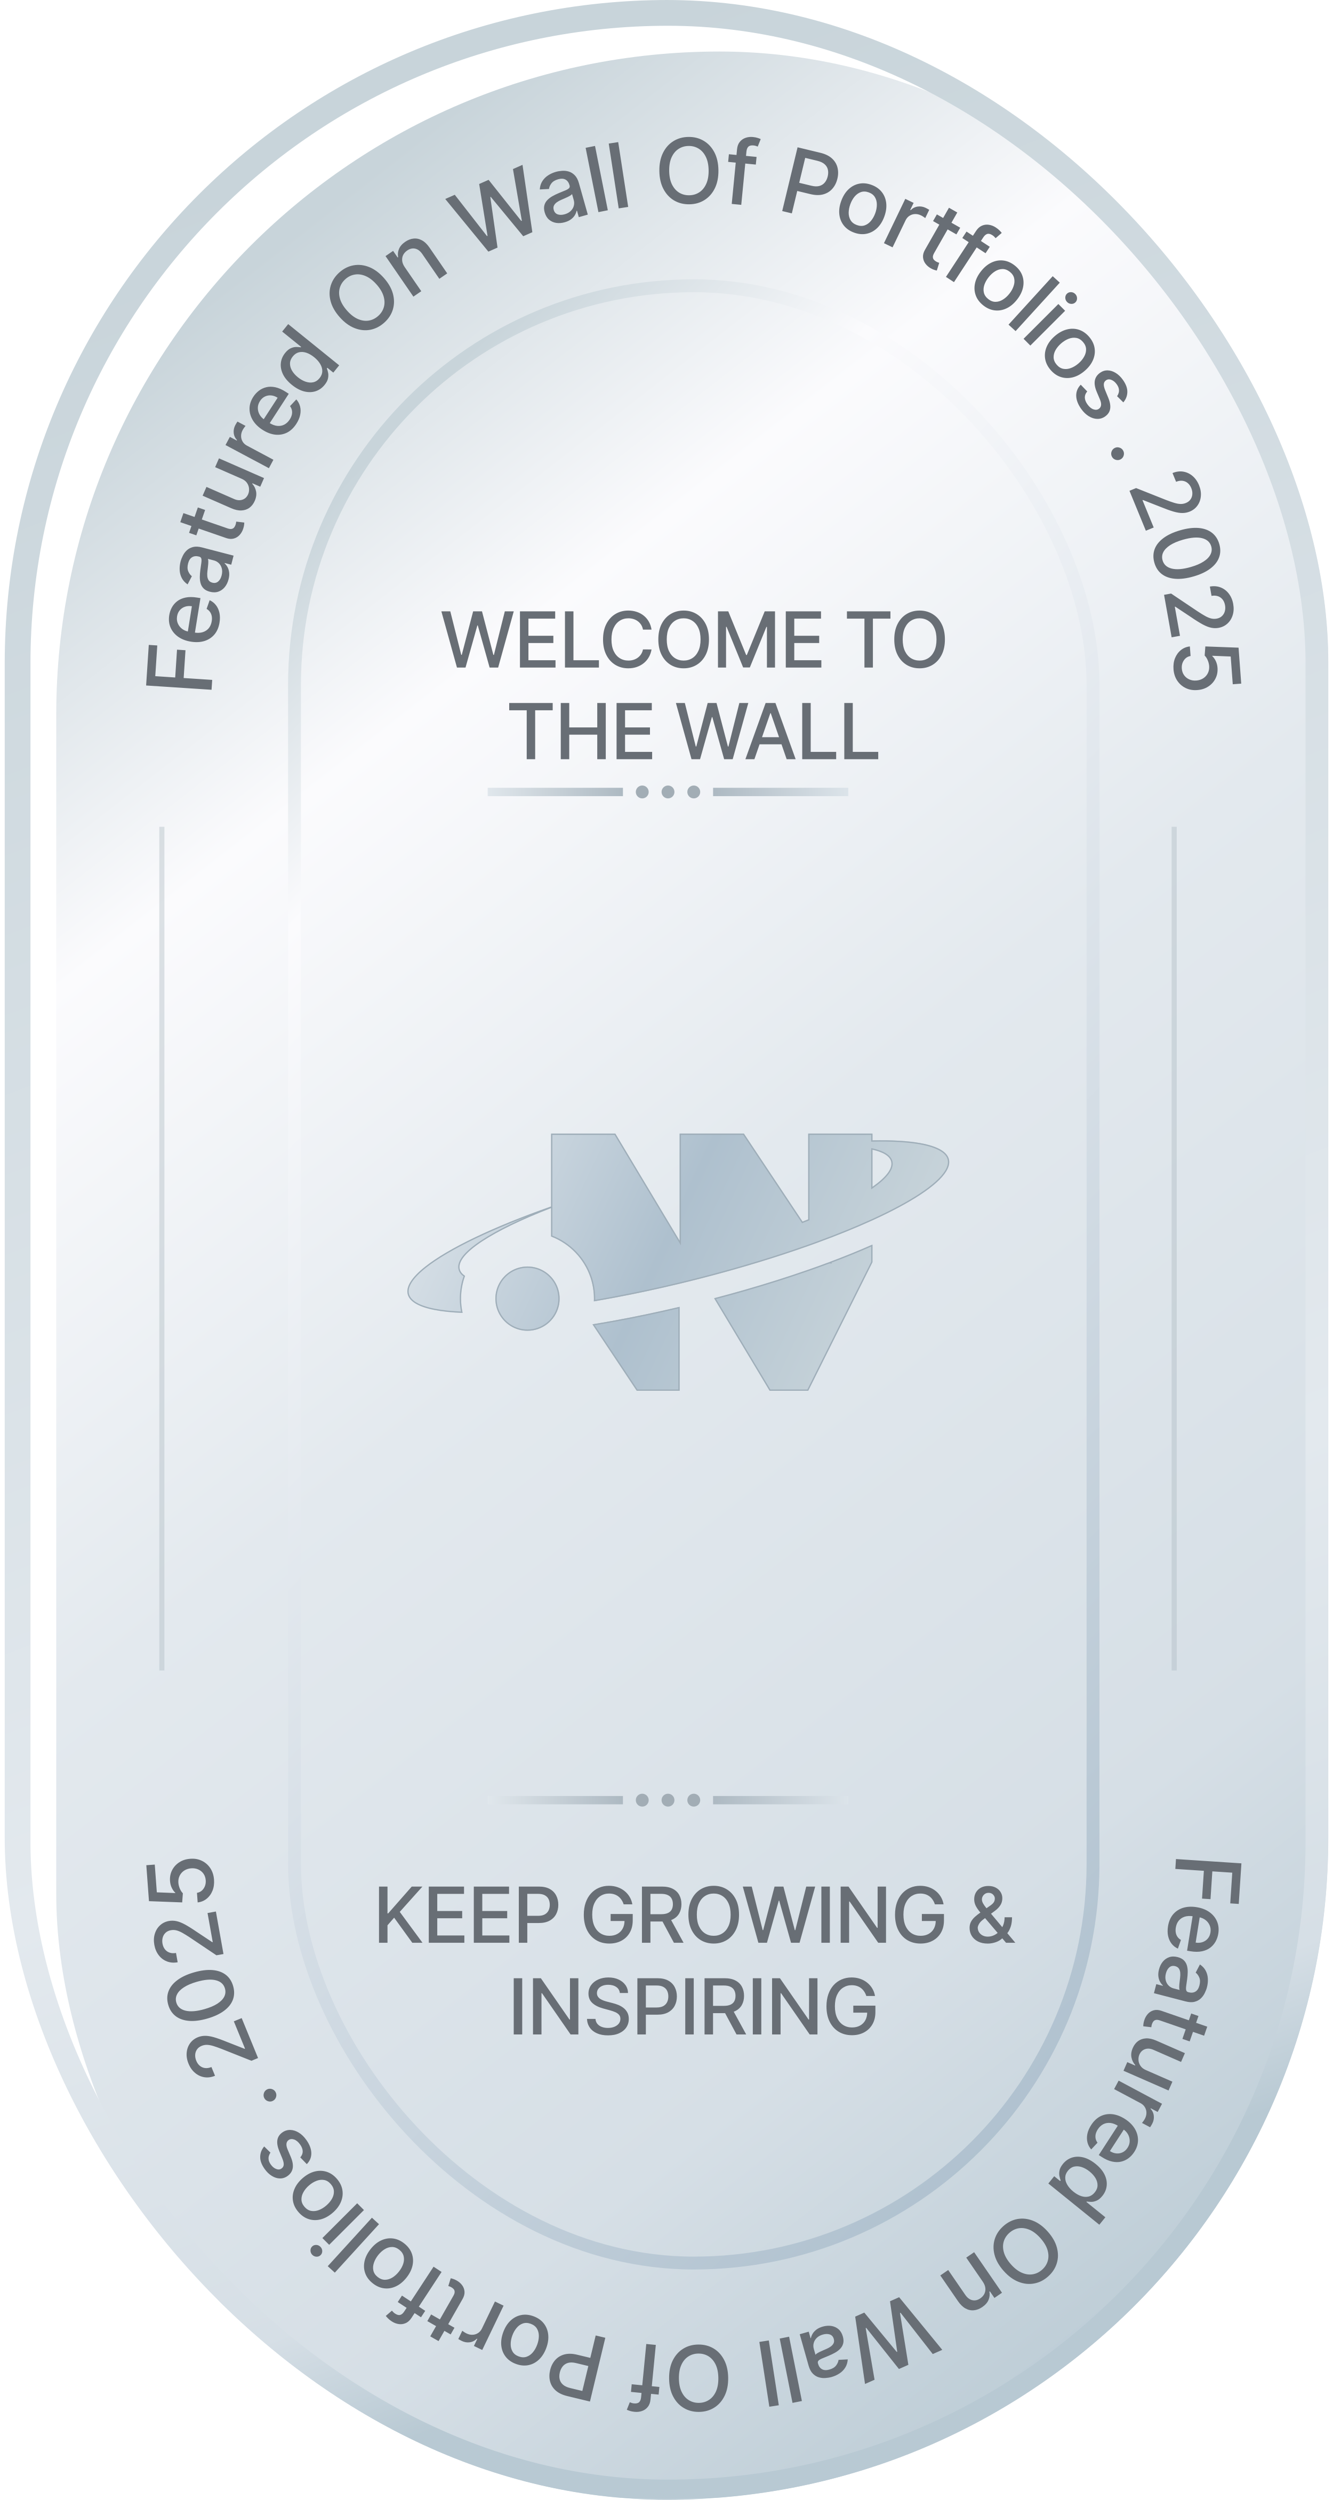
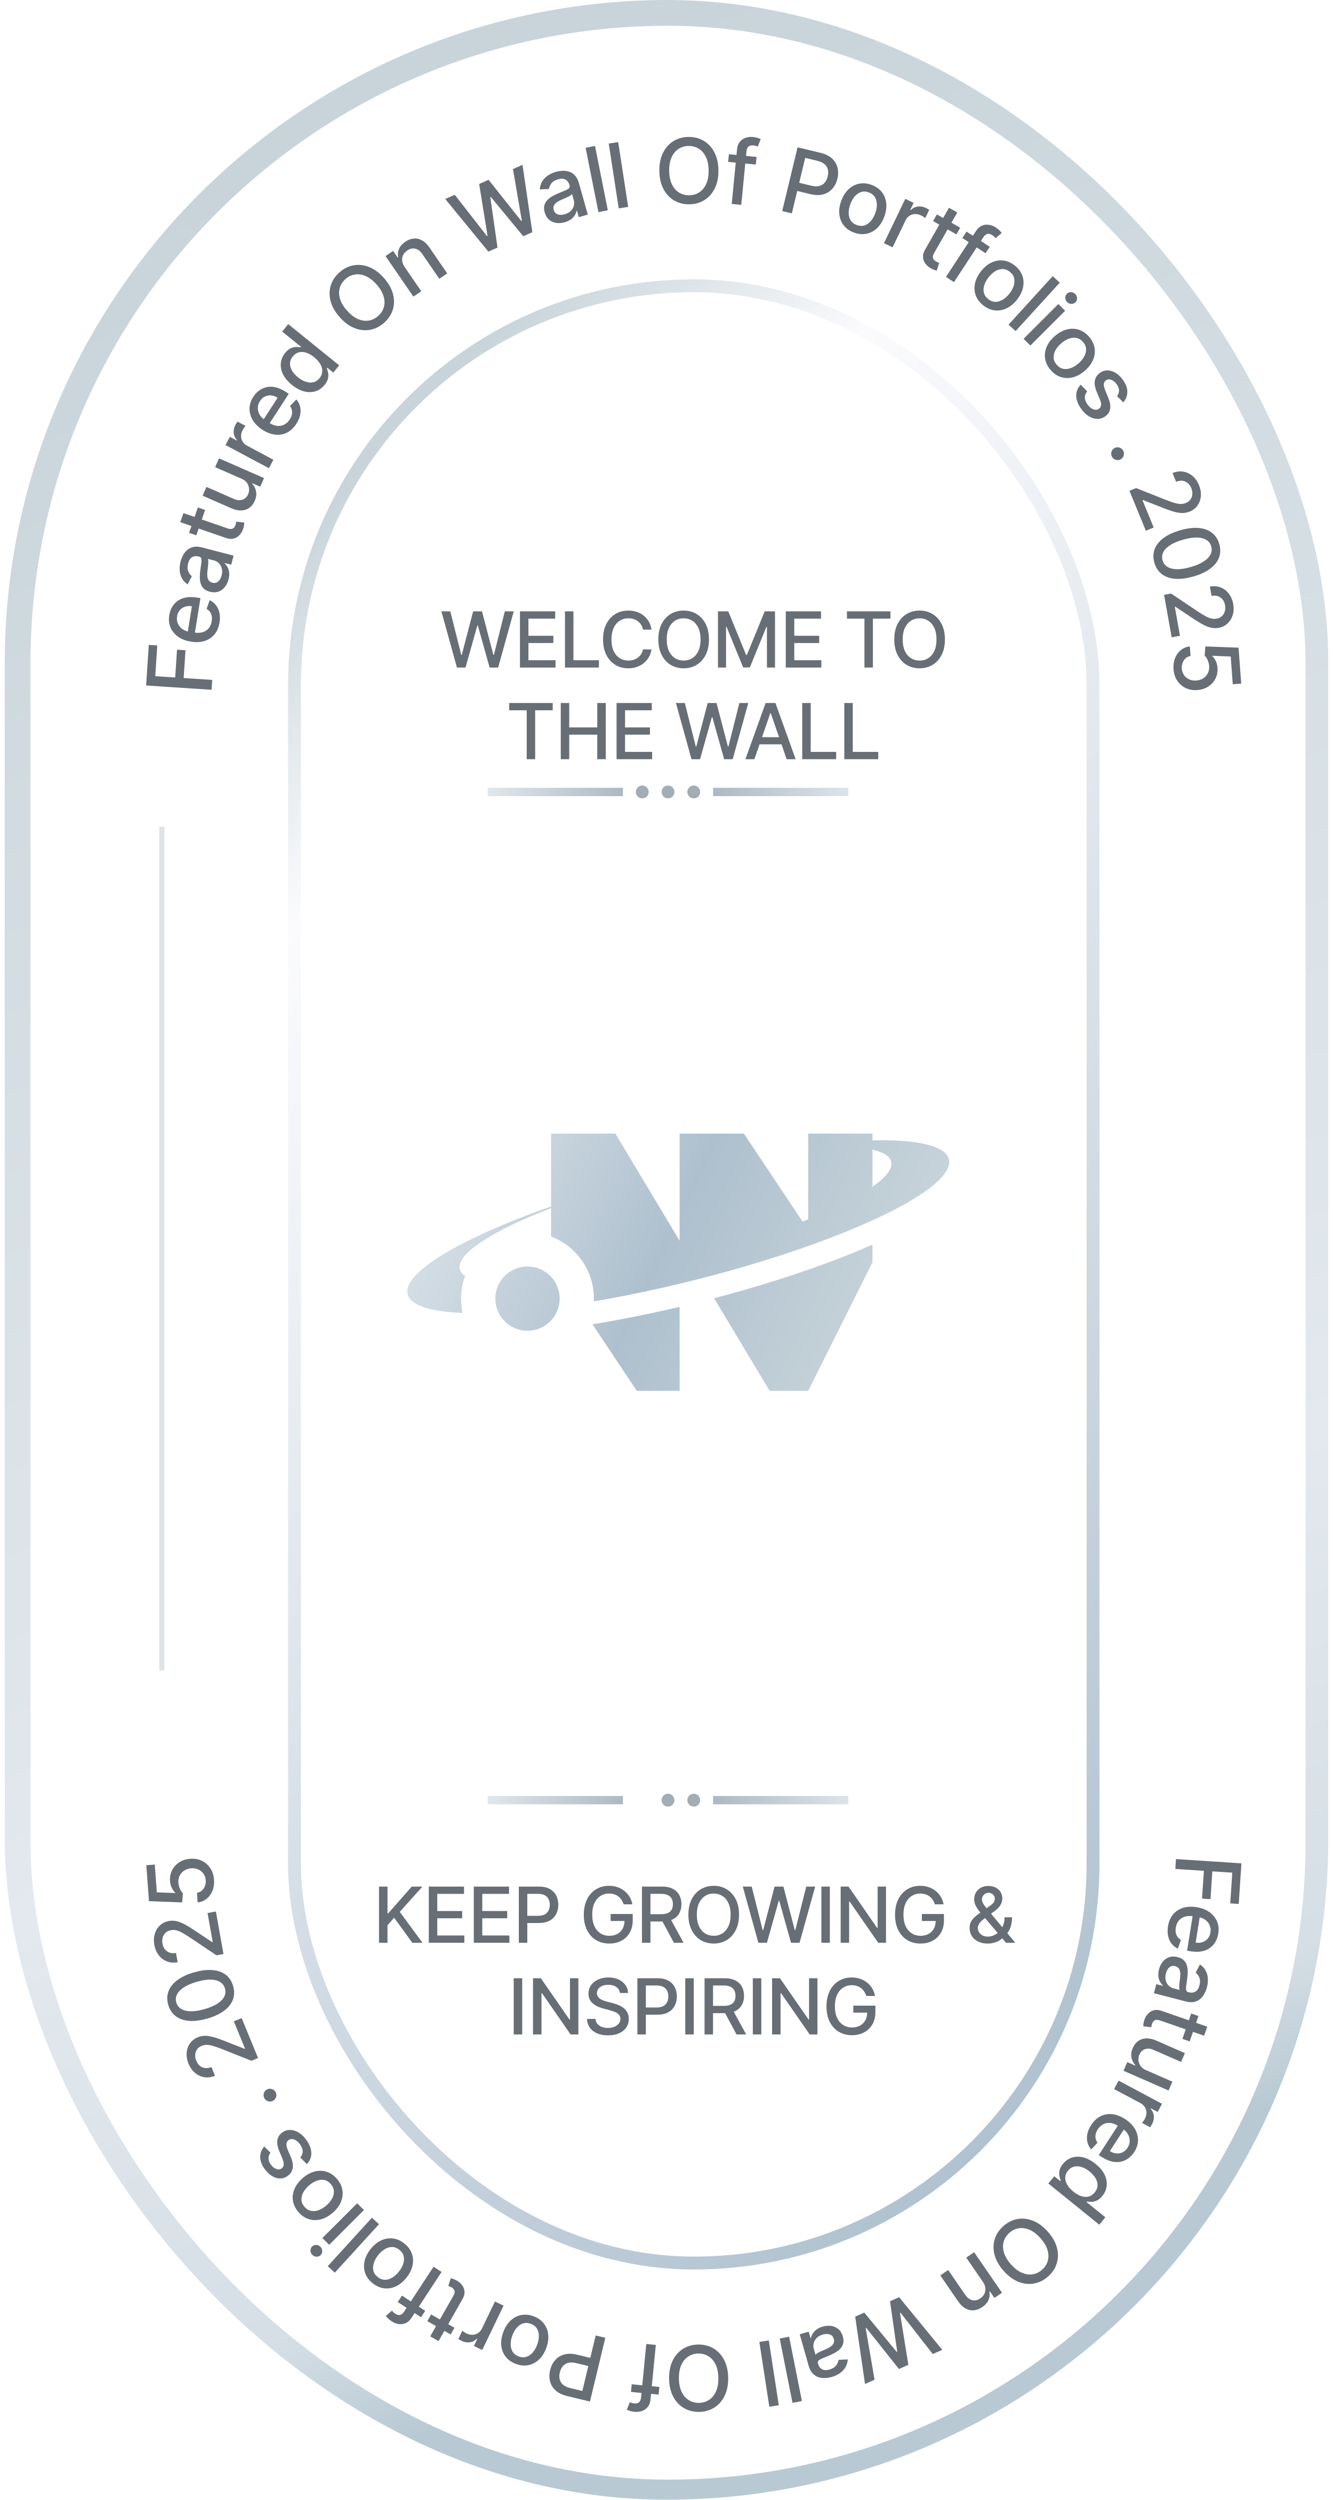
<svg xmlns="http://www.w3.org/2000/svg" width="160" height="300" viewBox="0 0 160 300" fill="none">
  <g clip-path="url(#clip0_3012_19087)">
    <g filter="url(#filter0_i_3012_19087)">
-       <rect x="0.566" width="159.23" height="300.681" rx="79.615" fill="url(#paint0_linear_3012_19087)" />
-     </g>
+       </g>
    <rect x="2.112" y="1.546" width="156.138" height="297.589" rx="78.069" stroke="url(#paint1_linear_3012_19087)" stroke-width="3.092" />
    <g filter="url(#filter1_i_3012_19087)">
      <path d="M22.3 79.69L14.447 79.175L14.766 74.305L15.786 74.372L15.544 78.057L17.937 78.214L18.156 74.878L19.172 74.944L18.953 78.28L22.378 78.505L22.3 79.69ZM23.258 71.621C23.166 72.195 22.964 72.67 22.652 73.046C22.338 73.418 21.939 73.681 21.455 73.835C20.969 73.985 20.424 74.012 19.82 73.915C19.223 73.82 18.714 73.624 18.294 73.329C17.875 73.031 17.57 72.66 17.379 72.217C17.188 71.771 17.136 71.278 17.223 70.736C17.276 70.407 17.381 70.097 17.539 69.806C17.697 69.515 17.913 69.265 18.184 69.057C18.456 68.849 18.79 68.704 19.184 68.622C19.576 68.539 20.037 68.54 20.565 68.625L20.968 68.689L20.226 73.323L19.376 73.186L19.94 69.665C19.641 69.617 19.367 69.636 19.117 69.72C18.865 69.804 18.654 69.946 18.485 70.144C18.316 70.341 18.208 70.585 18.161 70.879C18.11 71.198 18.144 71.488 18.263 71.751C18.38 72.011 18.553 72.226 18.783 72.395C19.01 72.561 19.27 72.667 19.56 72.714L20.224 72.82C20.614 72.883 20.956 72.867 21.252 72.775C21.547 72.679 21.787 72.519 21.971 72.294C22.152 72.069 22.269 71.791 22.322 71.459C22.357 71.244 22.358 71.043 22.325 70.857C22.29 70.669 22.221 70.501 22.118 70.353C22.015 70.204 21.877 70.08 21.706 69.983L22.072 68.94C22.374 69.077 22.626 69.275 22.828 69.536C23.029 69.794 23.168 70.1 23.246 70.455C23.322 70.807 23.326 71.196 23.258 71.621ZM24.338 66.445C24.244 66.807 24.092 67.117 23.882 67.375C23.67 67.632 23.412 67.812 23.11 67.916C22.808 68.018 22.47 68.02 22.096 67.923C21.773 67.839 21.524 67.708 21.348 67.53C21.172 67.352 21.051 67.141 20.984 66.899C20.917 66.657 20.887 66.397 20.893 66.121C20.898 65.844 20.92 65.567 20.958 65.288C21.008 64.936 21.048 64.65 21.078 64.43C21.106 64.21 21.103 64.043 21.069 63.931C21.035 63.819 20.951 63.745 20.817 63.711L20.791 63.704C20.466 63.619 20.19 63.646 19.964 63.783C19.738 63.917 19.579 64.164 19.485 64.524C19.388 64.898 19.394 65.215 19.504 65.474C19.613 65.73 19.756 65.924 19.936 66.059L19.426 67.042C19.111 66.828 18.878 66.574 18.727 66.28C18.574 65.984 18.489 65.666 18.474 65.329C18.456 64.991 18.492 64.649 18.581 64.305C18.641 64.077 18.731 63.842 18.852 63.601C18.971 63.356 19.13 63.141 19.33 62.955C19.53 62.766 19.78 62.634 20.08 62.558C20.378 62.482 20.735 62.498 21.151 62.606L24.945 63.593L24.663 64.679L23.881 64.476L23.87 64.521C23.995 64.63 24.108 64.775 24.21 64.954C24.311 65.134 24.378 65.349 24.411 65.599C24.445 65.848 24.42 66.13 24.338 66.445ZM23.509 65.971C23.588 65.664 23.596 65.385 23.531 65.135C23.467 64.883 23.352 64.674 23.186 64.509C23.018 64.341 22.821 64.228 22.595 64.169L21.859 63.978C21.888 64.028 21.905 64.114 21.91 64.237C21.914 64.357 21.909 64.492 21.896 64.643C21.881 64.792 21.866 64.938 21.85 65.079C21.832 65.22 21.817 65.338 21.806 65.433C21.777 65.656 21.772 65.865 21.79 66.06C21.808 66.253 21.865 66.419 21.959 66.557C22.05 66.692 22.196 66.785 22.394 66.837C22.669 66.908 22.904 66.861 23.098 66.694C23.29 66.527 23.427 66.286 23.509 65.971ZM20.656 57.808L21.528 58.109L20.473 61.156L19.602 60.855L20.656 57.808ZM18.548 59.575L18.924 58.489L24.201 60.315C24.411 60.388 24.581 60.412 24.709 60.386C24.835 60.359 24.934 60.302 25.007 60.216C25.079 60.127 25.135 60.023 25.176 59.905C25.206 59.818 25.227 59.739 25.237 59.67C25.248 59.6 25.256 59.546 25.261 59.507L26.226 59.621C26.228 59.693 26.221 59.791 26.206 59.915C26.192 60.041 26.156 60.191 26.098 60.366C26.004 60.654 25.861 60.902 25.669 61.112C25.477 61.322 25.243 61.465 24.968 61.541C24.692 61.616 24.386 61.596 24.05 61.479L18.548 59.575ZM25.894 54.358L22.73 52.972L23.192 51.916L28.599 54.284L28.145 55.319L27.209 54.909L27.185 54.965C27.419 55.216 27.572 55.521 27.644 55.88C27.715 56.235 27.661 56.616 27.484 57.022C27.331 57.369 27.12 57.643 26.851 57.844C26.58 58.041 26.259 58.15 25.89 58.17C25.521 58.187 25.114 58.099 24.668 57.903L21.229 56.397L21.69 55.344L25.003 56.795C25.371 56.957 25.709 56.983 26.017 56.874C26.325 56.766 26.55 56.548 26.693 56.222C26.779 56.025 26.816 55.808 26.802 55.57C26.79 55.329 26.712 55.101 26.57 54.885C26.428 54.666 26.203 54.49 25.894 54.358ZM29.184 53.098L23.976 50.319L24.499 49.339L25.326 49.78L25.355 49.726C25.126 49.482 24.994 49.197 24.962 48.872C24.928 48.543 24.993 48.226 25.155 47.921C25.189 47.858 25.231 47.784 25.282 47.701C25.333 47.615 25.376 47.549 25.409 47.503L26.379 48.02C26.346 48.055 26.295 48.121 26.226 48.218C26.154 48.313 26.091 48.413 26.035 48.517C25.907 48.756 25.844 48.997 25.846 49.239C25.847 49.477 25.907 49.698 26.028 49.902C26.146 50.105 26.319 50.266 26.544 50.387L29.725 52.084L29.184 53.098ZM32.477 47.774C32.16 48.263 31.784 48.615 31.347 48.833C30.909 49.047 30.438 49.126 29.933 49.071C29.428 49.012 28.919 48.816 28.405 48.483C27.897 48.155 27.511 47.77 27.247 47.331C26.984 46.889 26.854 46.426 26.859 45.944C26.864 45.459 27.016 44.986 27.314 44.526C27.495 44.247 27.717 44.006 27.98 43.803C28.242 43.601 28.54 43.46 28.872 43.379C29.205 43.299 29.569 43.301 29.963 43.385C30.355 43.468 30.776 43.655 31.225 43.946L31.567 44.168L29.016 48.106L28.293 47.638L30.232 44.645C29.979 44.48 29.72 44.386 29.458 44.363C29.193 44.338 28.943 44.382 28.708 44.495C28.474 44.606 28.277 44.786 28.115 45.036C27.94 45.307 27.853 45.587 27.855 45.875C27.857 46.16 27.929 46.426 28.071 46.674C28.212 46.918 28.406 47.12 28.653 47.28L29.218 47.646C29.549 47.86 29.868 47.985 30.175 48.019C30.484 48.051 30.768 48.002 31.027 47.87C31.284 47.737 31.504 47.53 31.686 47.249C31.805 47.066 31.887 46.883 31.933 46.699C31.977 46.513 31.981 46.332 31.947 46.154C31.913 45.976 31.837 45.808 31.72 45.649L32.475 44.843C32.697 45.09 32.847 45.374 32.927 45.694C33.006 46.011 33.009 46.347 32.937 46.703C32.864 47.056 32.711 47.413 32.477 47.774ZM35.872 43.099C35.572 43.47 35.211 43.724 34.786 43.862C34.361 43.996 33.906 44.004 33.419 43.884C32.933 43.761 32.441 43.499 31.945 43.098C31.449 42.697 31.091 42.271 30.872 41.821C30.655 41.368 30.57 40.921 30.618 40.478C30.666 40.036 30.839 39.631 31.137 39.262C31.367 38.977 31.6 38.787 31.836 38.691C32.071 38.591 32.29 38.544 32.493 38.55C32.698 38.554 32.869 38.568 33.009 38.591L33.052 38.537L30.778 36.699L31.5 35.805L37.621 40.753L36.915 41.625L36.201 41.048L36.141 41.123C36.195 41.255 36.243 41.423 36.287 41.626C36.332 41.828 36.33 42.053 36.282 42.304C36.234 42.556 36.097 42.821 35.872 43.099ZM35.269 42.286C35.477 42.029 35.585 41.757 35.593 41.47C35.6 41.18 35.519 40.891 35.35 40.603C35.183 40.312 34.938 40.037 34.615 39.776C34.296 39.518 33.98 39.339 33.667 39.237C33.354 39.136 33.059 39.12 32.782 39.189C32.505 39.258 32.262 39.423 32.051 39.684C31.833 39.953 31.722 40.234 31.716 40.526C31.711 40.818 31.792 41.107 31.959 41.394C32.127 41.678 32.363 41.943 32.666 42.188C32.973 42.436 33.286 42.613 33.605 42.72C33.924 42.826 34.228 42.847 34.516 42.784C34.804 42.717 35.055 42.551 35.269 42.286ZM42.984 30.264C43.542 30.892 43.907 31.534 44.078 32.191C44.248 32.845 44.241 33.471 44.057 34.07C43.873 34.665 43.527 35.188 43.02 35.639C42.51 36.092 41.948 36.375 41.334 36.49C40.719 36.6 40.096 36.532 39.465 36.284C38.833 36.036 38.239 35.599 37.683 34.972C37.125 34.344 36.761 33.703 36.591 33.049C36.419 32.393 36.426 31.767 36.61 31.172C36.794 30.573 37.141 30.047 37.65 29.595C38.158 29.144 38.719 28.863 39.333 28.752C39.948 28.638 40.571 28.705 41.202 28.953C41.832 29.199 42.426 29.636 42.984 30.264ZM42.105 31.045C41.679 30.566 41.244 30.232 40.798 30.042C40.352 29.849 39.92 29.787 39.502 29.857C39.084 29.922 38.707 30.105 38.37 30.405C38.031 30.706 37.804 31.06 37.689 31.467C37.573 31.872 37.583 32.308 37.721 32.775C37.858 33.239 38.14 33.71 38.565 34.189C38.99 34.668 39.426 35.004 39.872 35.197C40.318 35.387 40.75 35.449 41.168 35.383C41.584 35.315 41.961 35.13 42.3 34.829C42.637 34.53 42.864 34.177 42.98 33.772C43.097 33.364 43.087 32.928 42.949 32.464C42.812 31.997 42.53 31.524 42.105 31.045ZM45.489 28.969L47.474 31.857L46.527 32.508L43.184 27.643L44.093 27.018L44.638 27.81L44.698 27.769C44.633 27.434 44.666 27.107 44.797 26.787C44.93 26.465 45.18 26.179 45.545 25.928C45.877 25.7 46.215 25.57 46.56 25.539C46.903 25.505 47.237 25.577 47.561 25.755C47.886 25.933 48.186 26.223 48.462 26.624L50.587 29.718L49.641 30.369L47.593 27.388C47.35 27.036 47.069 26.823 46.749 26.751C46.428 26.677 46.106 26.75 45.785 26.97C45.566 27.121 45.403 27.303 45.297 27.515C45.194 27.727 45.156 27.958 45.182 28.21C45.21 28.458 45.312 28.711 45.489 28.969ZM55.529 27.106L50.352 20.789L51.495 20.285L55.36 25.24L55.426 25.211L54.423 18.991L55.555 18.491L59.477 23.425L59.544 23.396L58.479 17.199L59.625 16.693L60.805 24.776L59.712 25.259L55.815 20.536L55.759 20.56L56.625 26.622L55.529 27.106ZM64.694 23.581C64.334 23.683 63.99 23.708 63.662 23.657C63.333 23.604 63.047 23.473 62.804 23.264C62.564 23.055 62.391 22.765 62.286 22.392C62.196 22.072 62.183 21.791 62.248 21.549C62.312 21.307 62.433 21.096 62.608 20.916C62.783 20.736 62.992 20.578 63.233 20.444C63.475 20.309 63.725 20.188 63.985 20.08C64.314 19.944 64.581 19.834 64.786 19.75C64.991 19.663 65.133 19.576 65.212 19.49C65.291 19.403 65.312 19.294 65.275 19.16L65.267 19.134C65.176 18.811 65.014 18.587 64.782 18.461C64.552 18.334 64.258 18.322 63.9 18.422C63.528 18.528 63.258 18.693 63.09 18.919C62.924 19.141 62.829 19.364 62.804 19.587L61.698 19.643C61.723 19.264 61.825 18.934 62.002 18.655C62.18 18.373 62.411 18.14 62.695 17.956C62.977 17.77 63.29 17.628 63.633 17.532C63.86 17.468 64.108 17.427 64.377 17.409C64.648 17.389 64.914 17.417 65.176 17.495C65.44 17.572 65.68 17.721 65.897 17.942C66.113 18.161 66.28 18.477 66.397 18.891L67.462 22.664L66.382 22.969L66.163 22.192L66.118 22.204C66.087 22.368 66.02 22.538 65.916 22.717C65.812 22.895 65.661 23.062 65.462 23.216C65.263 23.371 65.007 23.493 64.694 23.581ZM64.684 22.625C64.99 22.539 65.234 22.405 65.417 22.223C65.602 22.04 65.724 21.835 65.782 21.609C65.843 21.379 65.841 21.151 65.778 20.927L65.571 20.195C65.543 20.245 65.477 20.304 65.373 20.37C65.271 20.434 65.152 20.498 65.016 20.563C64.879 20.626 64.746 20.686 64.616 20.744C64.485 20.8 64.376 20.846 64.288 20.884C64.081 20.972 63.898 21.073 63.739 21.187C63.582 21.301 63.468 21.433 63.396 21.584C63.325 21.731 63.318 21.904 63.374 22.101C63.451 22.375 63.611 22.553 63.853 22.637C64.094 22.718 64.371 22.714 64.684 22.625ZM68.328 14.424L69.864 22.142L68.737 22.367L67.201 14.648L68.328 14.424ZM71.11 13.963L72.309 21.741L71.173 21.916L69.975 14.138L71.11 13.963ZM83.14 17.339C83.151 18.179 83.006 18.904 82.707 19.512C82.407 20.118 81.991 20.587 81.46 20.919C80.931 21.249 80.328 21.418 79.649 21.426C78.967 21.435 78.357 21.281 77.817 20.965C77.281 20.647 76.855 20.187 76.539 19.587C76.224 18.986 76.061 18.267 76.051 17.429C76.04 16.589 76.185 15.866 76.484 15.26C76.784 14.652 77.198 14.182 77.727 13.853C78.258 13.521 78.865 13.35 79.546 13.342C80.225 13.333 80.833 13.488 81.37 13.806C81.909 14.123 82.337 14.581 82.652 15.181C82.967 15.78 83.129 16.499 83.14 17.339ZM81.964 17.354C81.956 16.713 81.846 16.175 81.632 15.74C81.422 15.302 81.136 14.973 80.775 14.752C80.415 14.528 80.011 14.419 79.56 14.425C79.106 14.431 78.703 14.55 78.35 14.783C77.997 15.013 77.719 15.349 77.517 15.793C77.318 16.233 77.222 16.774 77.23 17.414C77.239 18.055 77.348 18.594 77.558 19.032C77.772 19.467 78.058 19.797 78.416 20.02C78.775 20.241 79.182 20.349 79.635 20.343C80.086 20.337 80.488 20.219 80.841 19.989C81.197 19.757 81.474 19.42 81.674 18.979C81.876 18.536 81.972 17.994 81.964 17.354ZM87.718 15.741L87.629 16.659L84.309 16.336L84.398 15.418L87.718 15.741ZM84.737 21.381L85.375 14.825C85.41 14.458 85.52 14.161 85.704 13.935C85.889 13.706 86.12 13.544 86.397 13.45C86.674 13.354 86.968 13.32 87.279 13.351C87.508 13.373 87.703 13.411 87.862 13.465C88.022 13.517 88.14 13.562 88.216 13.6L87.858 14.5C87.806 14.479 87.739 14.455 87.657 14.426C87.575 14.395 87.474 14.373 87.354 14.362C87.076 14.335 86.871 14.384 86.737 14.51C86.607 14.636 86.529 14.83 86.503 15.09L85.88 21.492L84.737 21.381ZM90.797 22.237L92.641 14.586L95.368 15.243C95.963 15.386 96.43 15.614 96.769 15.924C97.108 16.235 97.329 16.602 97.433 17.025C97.537 17.445 97.533 17.89 97.42 18.358C97.307 18.829 97.106 19.228 96.819 19.557C96.535 19.884 96.169 20.11 95.723 20.234C95.28 20.356 94.762 20.346 94.169 20.203L92.293 19.752L92.529 18.773L94.3 19.199C94.676 19.29 94.997 19.299 95.262 19.226C95.528 19.15 95.743 19.012 95.907 18.812C96.072 18.612 96.189 18.367 96.258 18.078C96.328 17.789 96.335 17.519 96.279 17.269C96.224 17.018 96.093 16.801 95.887 16.617C95.683 16.434 95.39 16.296 95.006 16.203L93.557 15.854L91.952 22.515L90.797 22.237ZM99.417 24.821C98.898 24.631 98.488 24.345 98.188 23.965C97.888 23.585 97.71 23.141 97.653 22.635C97.596 22.128 97.673 21.588 97.883 21.016C98.094 20.441 98.385 19.978 98.757 19.626C99.129 19.274 99.552 19.05 100.027 18.954C100.502 18.858 100.999 18.905 101.518 19.096C102.038 19.287 102.447 19.572 102.747 19.952C103.047 20.332 103.225 20.777 103.281 21.286C103.337 21.795 103.26 22.337 103.049 22.912C102.839 23.484 102.548 23.945 102.177 24.295C101.806 24.644 101.383 24.867 100.908 24.963C100.434 25.059 99.937 25.012 99.417 24.821ZM99.753 23.917C100.09 24.041 100.401 24.054 100.688 23.957C100.975 23.86 101.225 23.683 101.439 23.427C101.656 23.17 101.83 22.864 101.961 22.508C102.09 22.155 102.155 21.81 102.156 21.475C102.159 21.138 102.084 20.838 101.928 20.577C101.773 20.315 101.528 20.123 101.191 19.999C100.852 19.875 100.537 19.862 100.247 19.96C99.96 20.059 99.707 20.238 99.49 20.496C99.275 20.753 99.103 21.059 98.974 21.412C98.843 21.768 98.776 22.113 98.773 22.448C98.773 22.784 98.851 23.081 99.007 23.34C99.165 23.6 99.414 23.793 99.753 23.917ZM103.009 26.092L105.57 20.774L106.57 21.256L106.164 22.101L106.219 22.127C106.454 21.888 106.733 21.745 107.057 21.699C107.384 21.652 107.703 21.703 108.014 21.853C108.079 21.884 108.154 21.923 108.24 21.97C108.327 22.018 108.395 22.058 108.443 22.089L107.966 23.079C107.93 23.048 107.862 23 107.762 22.934C107.664 22.867 107.562 22.808 107.456 22.757C107.211 22.639 106.968 22.586 106.726 22.598C106.488 22.608 106.27 22.678 106.071 22.807C105.874 22.933 105.719 23.112 105.608 23.343L104.044 26.591L103.009 26.092ZM112.162 24.237L111.705 25.038L108.904 23.44L109.361 22.639L112.162 24.237ZM110.813 21.84L111.811 22.409L109.044 27.259C108.934 27.452 108.879 27.614 108.881 27.745C108.885 27.874 108.922 27.982 108.993 28.07C109.067 28.157 109.159 28.231 109.268 28.293C109.348 28.339 109.421 28.373 109.488 28.397C109.554 28.42 109.606 28.438 109.643 28.45L109.353 29.377C109.282 29.366 109.187 29.342 109.068 29.303C108.947 29.267 108.806 29.204 108.644 29.114C108.379 28.969 108.161 28.783 107.99 28.555C107.819 28.328 107.722 28.072 107.698 27.787C107.675 27.502 107.752 27.205 107.928 26.896L110.813 21.84ZM115.711 26.527L115.205 27.299L112.415 25.471L112.92 24.7L115.711 26.527ZM110.451 30.139L114.06 24.629C114.262 24.32 114.497 24.108 114.766 23.993C115.035 23.876 115.315 23.84 115.604 23.885C115.894 23.928 116.17 24.035 116.431 24.206C116.624 24.332 116.779 24.457 116.895 24.579C117.012 24.698 117.096 24.793 117.145 24.862L116.411 25.493C116.374 25.451 116.326 25.398 116.267 25.334C116.209 25.269 116.129 25.203 116.028 25.137C115.795 24.984 115.59 24.932 115.413 24.982C115.239 25.033 115.08 25.168 114.937 25.387L111.413 30.768L110.451 30.139ZM114.93 33.558C114.496 33.215 114.195 32.816 114.029 32.362C113.862 31.907 113.831 31.43 113.934 30.931C114.038 30.432 114.279 29.943 114.657 29.464C115.036 28.984 115.457 28.634 115.921 28.416C116.384 28.197 116.856 28.116 117.337 28.173C117.817 28.229 118.275 28.429 118.709 28.772C119.144 29.115 119.444 29.514 119.611 29.968C119.777 30.423 119.808 30.901 119.702 31.402C119.597 31.903 119.355 32.394 118.975 32.875C118.598 33.353 118.178 33.701 117.716 33.917C117.255 34.134 116.783 34.214 116.303 34.157C115.822 34.101 115.364 33.901 114.93 33.558ZM115.531 32.803C115.812 33.026 116.104 33.136 116.407 33.133C116.709 33.13 117.002 33.04 117.286 32.863C117.572 32.687 117.832 32.45 118.067 32.153C118.3 31.857 118.469 31.55 118.574 31.231C118.683 30.912 118.704 30.604 118.638 30.307C118.572 30.01 118.398 29.75 118.117 29.528C117.833 29.304 117.539 29.194 117.233 29.197C116.929 29.202 116.633 29.293 116.346 29.471C116.062 29.648 115.803 29.885 115.57 30.181C115.335 30.478 115.164 30.785 115.057 31.103C114.952 31.421 114.934 31.728 115.001 32.023C115.071 32.319 115.247 32.58 115.531 32.803ZM124.114 30.829L118.811 36.645L117.962 35.87L123.265 30.055L124.114 30.829ZM119.768 37.566L123.943 33.393L124.755 34.206L120.581 38.379L119.768 37.566ZM124.997 33.16C124.856 33.018 124.782 32.85 124.774 32.654C124.771 32.458 124.835 32.294 124.967 32.162C125.101 32.028 125.265 31.964 125.459 31.969C125.657 31.975 125.826 32.048 125.967 32.19C126.109 32.331 126.181 32.499 126.185 32.695C126.192 32.891 126.128 33.056 125.994 33.19C125.862 33.322 125.697 33.385 125.5 33.38C125.306 33.374 125.138 33.301 124.997 33.16ZM123.017 41.314C122.655 40.896 122.435 40.448 122.357 39.97C122.278 39.492 122.337 39.018 122.533 38.547C122.728 38.076 123.056 37.641 123.517 37.242C123.98 36.841 124.46 36.577 124.956 36.449C125.451 36.321 125.93 36.33 126.392 36.476C126.854 36.622 127.266 36.904 127.628 37.322C127.99 37.741 128.21 38.189 128.289 38.667C128.367 39.145 128.307 39.62 128.11 40.092C127.912 40.565 127.582 41.002 127.119 41.402C126.658 41.801 126.181 42.064 125.687 42.19C125.193 42.316 124.715 42.306 124.253 42.16C123.791 42.015 123.379 41.733 123.017 41.314ZM123.749 40.686C123.984 40.957 124.25 41.12 124.548 41.174C124.845 41.228 125.15 41.194 125.462 41.073C125.776 40.954 126.076 40.77 126.362 40.522C126.647 40.276 126.871 40.006 127.034 39.712C127.2 39.419 127.279 39.121 127.27 38.817C127.261 38.513 127.139 38.225 126.904 37.954C126.668 37.681 126.399 37.517 126.098 37.463C125.798 37.41 125.491 37.445 125.175 37.566C124.863 37.687 124.565 37.87 124.28 38.117C123.993 38.365 123.768 38.635 123.603 38.926C123.44 39.22 123.364 39.517 123.375 39.82C123.388 40.124 123.513 40.413 123.749 40.686ZM131.742 45.198L130.99 44.455C131.073 44.342 131.137 44.212 131.18 44.066C131.225 43.921 131.233 43.761 131.204 43.587C131.175 43.413 131.092 43.229 130.954 43.034C130.766 42.769 130.549 42.589 130.304 42.496C130.061 42.401 129.847 42.42 129.661 42.551C129.5 42.666 129.412 42.817 129.399 43.006C129.385 43.194 129.44 43.444 129.566 43.754L129.932 44.643C130.143 45.159 130.219 45.601 130.16 45.97C130.101 46.338 129.901 46.643 129.56 46.884C129.271 47.089 128.955 47.187 128.611 47.18C128.27 47.173 127.931 47.066 127.593 46.86C127.257 46.655 126.951 46.358 126.676 45.97C126.294 45.43 126.097 44.909 126.086 44.405C126.077 43.9 126.258 43.458 126.63 43.078L127.409 43.887C127.213 44.111 127.116 44.353 127.119 44.615C127.125 44.875 127.227 45.146 127.427 45.428C127.645 45.736 127.882 45.936 128.14 46.03C128.4 46.122 128.623 46.102 128.809 45.97C128.96 45.864 129.046 45.718 129.069 45.532C129.093 45.349 129.049 45.124 128.939 44.857L128.54 43.915C128.324 43.393 128.252 42.945 128.323 42.571C128.396 42.199 128.604 41.892 128.947 41.649C129.231 41.448 129.536 41.351 129.862 41.359C130.188 41.367 130.509 41.469 130.827 41.665C131.147 41.859 131.434 42.137 131.691 42.499C132.059 43.019 132.237 43.509 132.222 43.968C132.21 44.425 132.05 44.835 131.742 45.198ZM130.379 51.727C130.278 51.543 130.256 51.349 130.313 51.145C130.372 50.94 130.495 50.786 130.682 50.683C130.866 50.582 131.059 50.562 131.262 50.622C131.468 50.682 131.621 50.804 131.722 50.988C131.823 51.172 131.844 51.367 131.785 51.572C131.728 51.776 131.607 51.928 131.423 52.03C131.299 52.098 131.169 52.129 131.031 52.123C130.897 52.118 130.771 52.081 130.655 52.014C130.539 51.946 130.447 51.85 130.379 51.727ZM132.478 55.809L133.275 55.483L136.838 56.899C137.224 57.048 137.555 57.166 137.834 57.251C138.116 57.337 138.369 57.384 138.594 57.392C138.818 57.399 139.037 57.359 139.251 57.272C139.493 57.172 139.678 57.03 139.806 56.844C139.938 56.657 140.01 56.446 140.024 56.211C140.041 55.974 139.998 55.733 139.897 55.486C139.79 55.225 139.644 55.02 139.457 54.869C139.271 54.718 139.059 54.631 138.822 54.606C138.585 54.582 138.336 54.623 138.075 54.73L137.645 53.681C138.088 53.499 138.517 53.442 138.933 53.51C139.348 53.578 139.72 53.752 140.048 54.032C140.379 54.312 140.637 54.678 140.823 55.131C141.011 55.589 141.085 56.029 141.045 56.452C141.009 56.877 140.875 57.252 140.643 57.577C140.413 57.901 140.103 58.143 139.712 58.304C139.441 58.414 139.156 58.472 138.856 58.476C138.557 58.483 138.197 58.426 137.778 58.308C137.36 58.188 136.836 57.999 136.203 57.741L134.095 56.915L134.042 56.937L135.387 60.215L134.445 60.602L132.478 55.809ZM135.468 64.443C135.302 63.858 135.313 63.316 135.499 62.814C135.686 62.313 136.039 61.869 136.56 61.482C137.08 61.095 137.752 60.783 138.574 60.547C139.394 60.311 140.126 60.219 140.77 60.271C141.415 60.326 141.949 60.516 142.373 60.842C142.798 61.17 143.094 61.623 143.26 62.202C143.427 62.781 143.416 63.321 143.227 63.823C143.04 64.325 142.688 64.768 142.17 65.154C141.655 65.543 140.988 65.854 140.168 66.09C139.343 66.327 138.607 66.42 137.961 66.369C137.317 66.317 136.781 66.128 136.355 65.803C135.931 65.477 135.635 65.024 135.468 64.443ZM136.454 64.159C136.601 64.671 136.966 65 137.549 65.144C138.132 65.291 138.896 65.228 139.842 64.956C140.47 64.776 140.981 64.557 141.376 64.299C141.775 64.043 142.05 63.76 142.204 63.45C142.36 63.141 142.39 62.818 142.293 62.48C142.146 61.971 141.78 61.643 141.194 61.496C140.608 61.35 139.844 61.412 138.9 61.68C138.27 61.862 137.755 62.08 137.357 62.336C136.962 62.594 136.687 62.877 136.533 63.185C136.382 63.492 136.355 63.817 136.454 64.159ZM136.63 68.293L137.477 68.142L140.661 70.279C141.006 70.506 141.306 70.691 141.56 70.833C141.817 70.977 142.055 71.076 142.273 71.131C142.491 71.186 142.713 71.193 142.94 71.153C143.198 71.107 143.409 71.006 143.574 70.852C143.741 70.697 143.857 70.506 143.921 70.279C143.987 70.051 143.996 69.806 143.949 69.544C143.9 69.266 143.8 69.034 143.65 68.848C143.499 68.661 143.311 68.531 143.084 68.457C142.857 68.383 142.605 68.371 142.328 68.42L142.129 67.304C142.6 67.22 143.032 67.255 143.424 67.409C143.816 67.562 144.142 67.811 144.404 68.155C144.668 68.498 144.844 68.911 144.929 69.392C145.016 69.879 144.996 70.325 144.868 70.731C144.743 71.138 144.532 71.476 144.237 71.745C143.944 72.013 143.589 72.184 143.173 72.259C142.885 72.31 142.595 72.306 142.3 72.246C142.007 72.19 141.667 72.059 141.282 71.854C140.899 71.649 140.426 71.354 139.863 70.968L137.976 69.716L137.92 69.726L138.542 73.214L137.54 73.393L136.63 68.293ZM137.764 77.218C137.728 76.738 137.788 76.299 137.944 75.902C138.102 75.508 138.335 75.185 138.643 74.933C138.951 74.682 139.312 74.533 139.727 74.487L139.813 75.637C139.477 75.69 139.211 75.86 139.014 76.147C138.817 76.434 138.732 76.766 138.76 77.144C138.783 77.446 138.871 77.708 139.027 77.93C139.184 78.155 139.391 78.324 139.646 78.439C139.901 78.556 140.186 78.603 140.5 78.58C140.82 78.556 141.099 78.466 141.34 78.31C141.58 78.153 141.762 77.948 141.888 77.695C142.013 77.445 142.065 77.163 142.045 76.851C142.027 76.614 141.969 76.378 141.869 76.144C141.77 75.91 141.648 75.723 141.504 75.585L141.585 74.489L145.572 74.637L145.892 78.952L144.876 79.027L144.63 75.697L142.415 75.61L142.419 75.656C142.578 75.798 142.717 75.992 142.836 76.238C142.954 76.486 143.024 76.756 143.046 77.047C143.081 77.525 142.999 77.959 142.799 78.348C142.599 78.741 142.311 79.059 141.933 79.302C141.558 79.549 141.117 79.689 140.608 79.724C140.1 79.764 139.638 79.683 139.222 79.48C138.807 79.279 138.469 78.983 138.208 78.592C137.951 78.202 137.803 77.744 137.764 77.218Z" fill="url(#paint2_linear_3012_19087)" />
    </g>
    <g filter="url(#filter2_i_3012_19087)">
      <path d="M138.061 220.019L145.915 220.534L145.595 225.404L144.575 225.337L144.817 221.652L142.424 221.495L142.205 224.831L141.189 224.765L141.408 221.429L137.984 221.204L138.061 220.019ZM137.104 228.088C137.196 227.514 137.398 227.039 137.709 226.663C138.023 226.291 138.422 226.028 138.906 225.874C139.392 225.724 139.937 225.697 140.542 225.794C141.139 225.889 141.647 226.085 142.067 226.38C142.486 226.678 142.791 227.049 142.982 227.492C143.173 227.938 143.225 228.431 143.138 228.973C143.086 229.302 142.98 229.612 142.822 229.903C142.664 230.194 142.449 230.444 142.177 230.652C141.905 230.86 141.572 231.005 141.177 231.087C140.785 231.17 140.325 231.169 139.796 231.084L139.394 231.02L140.136 226.386L140.986 226.523L140.422 230.044C140.72 230.092 140.994 230.073 141.244 229.989C141.496 229.904 141.707 229.763 141.876 229.564C142.045 229.368 142.153 229.124 142.2 228.83C142.251 228.511 142.217 228.221 142.098 227.958C141.982 227.698 141.809 227.483 141.579 227.314C141.351 227.148 141.092 227.042 140.801 226.995L140.137 226.889C139.747 226.826 139.405 226.842 139.11 226.934C138.814 227.03 138.575 227.19 138.391 227.415C138.209 227.64 138.092 227.918 138.039 228.25C138.005 228.465 138.004 228.666 138.036 228.852C138.071 229.04 138.14 229.208 138.243 229.356C138.347 229.505 138.484 229.628 138.655 229.726L138.29 230.769C137.987 230.632 137.735 230.434 137.533 230.173C137.333 229.915 137.194 229.609 137.116 229.254C137.04 228.902 137.036 228.513 137.104 228.088ZM136.023 233.264C136.117 232.902 136.269 232.592 136.479 232.334C136.692 232.077 136.949 231.897 137.252 231.793C137.553 231.691 137.891 231.689 138.266 231.786C138.588 231.87 138.837 232.001 139.013 232.179C139.189 232.357 139.311 232.568 139.377 232.81C139.444 233.052 139.474 233.312 139.469 233.588C139.463 233.865 139.441 234.142 139.403 234.421C139.354 234.773 139.314 235.059 139.283 235.279C139.255 235.499 139.258 235.666 139.292 235.778C139.327 235.89 139.411 235.964 139.545 235.998L139.571 236.005C139.896 236.09 140.171 236.063 140.397 235.926C140.623 235.792 140.782 235.545 140.876 235.185C140.973 234.811 140.967 234.494 140.857 234.235C140.749 233.979 140.605 233.784 140.425 233.65L140.935 232.667C141.25 232.881 141.483 233.135 141.634 233.429C141.788 233.725 141.872 234.043 141.887 234.38C141.905 234.718 141.869 235.06 141.78 235.404C141.721 235.632 141.63 235.867 141.509 236.108C141.39 236.353 141.231 236.568 141.032 236.754C140.832 236.943 140.582 237.075 140.281 237.151C139.984 237.227 139.626 237.211 139.21 237.102L135.416 236.116L135.699 235.03L136.48 235.233L136.491 235.188C136.366 235.079 136.253 234.935 136.152 234.755C136.05 234.575 135.983 234.36 135.95 234.111C135.917 233.861 135.941 233.579 136.023 233.264ZM136.853 233.738C136.773 234.045 136.765 234.324 136.83 234.574C136.894 234.826 137.009 235.035 137.176 235.2C137.344 235.368 137.54 235.481 137.766 235.54L138.502 235.731C138.473 235.681 138.456 235.595 138.451 235.472C138.448 235.352 138.452 235.217 138.465 235.066C138.48 234.917 138.495 234.771 138.511 234.63C138.529 234.489 138.544 234.371 138.555 234.276C138.584 234.053 138.59 233.844 138.571 233.649C138.553 233.456 138.497 233.29 138.403 233.152C138.311 233.017 138.166 232.924 137.967 232.872C137.692 232.801 137.457 232.848 137.263 233.015C137.072 233.182 136.935 233.423 136.853 233.738ZM139.705 241.901L138.833 241.6L139.888 238.553L140.76 238.855L139.705 241.901ZM141.813 240.134L141.437 241.22L136.161 239.394C135.95 239.321 135.781 239.297 135.652 239.323C135.527 239.35 135.427 239.407 135.354 239.493C135.282 239.582 135.226 239.686 135.185 239.804C135.155 239.891 135.135 239.97 135.124 240.039C135.114 240.109 135.106 240.163 135.1 240.202L134.135 240.087C134.133 240.016 134.14 239.918 134.156 239.794C134.169 239.668 134.205 239.518 134.263 239.343C134.357 239.055 134.5 238.807 134.692 238.597C134.884 238.387 135.118 238.244 135.393 238.168C135.669 238.093 135.975 238.113 136.311 238.23L141.813 240.134ZM134.467 245.351L137.632 246.737L137.169 247.793L131.762 245.425L132.216 244.39L133.152 244.8L133.177 244.744C132.943 244.493 132.789 244.188 132.717 243.829C132.646 243.474 132.7 243.093 132.878 242.687C133.03 242.34 133.241 242.066 133.51 241.865C133.782 241.668 134.102 241.559 134.471 241.539C134.84 241.522 135.247 241.61 135.693 241.806L139.132 243.312L138.671 244.365L135.359 242.914C134.99 242.752 134.652 242.726 134.344 242.835C134.037 242.943 133.812 243.16 133.669 243.487C133.582 243.684 133.546 243.901 133.559 244.139C133.571 244.38 133.649 244.608 133.792 244.824C133.934 245.043 134.159 245.219 134.467 245.351ZM131.178 246.611L136.385 249.39L135.862 250.37L135.035 249.929L135.006 249.983C135.236 250.227 135.367 250.512 135.399 250.837C135.433 251.166 135.369 251.483 135.206 251.788C135.172 251.852 135.13 251.925 135.08 252.008C135.028 252.094 134.986 252.16 134.952 252.206L133.983 251.689C134.016 251.654 134.067 251.588 134.136 251.492C134.207 251.396 134.27 251.296 134.326 251.192C134.454 250.953 134.517 250.712 134.515 250.47C134.515 250.232 134.454 250.011 134.333 249.807C134.215 249.604 134.043 249.443 133.817 249.322L130.637 247.625L131.178 246.611ZM127.885 251.935C128.201 251.447 128.577 251.094 129.014 250.876C129.452 250.662 129.923 250.583 130.428 250.638C130.933 250.697 131.443 250.893 131.957 251.225C132.464 251.554 132.85 251.939 133.114 252.378C133.378 252.821 133.507 253.283 133.503 253.765C133.497 254.25 133.345 254.723 133.047 255.183C132.866 255.462 132.644 255.703 132.382 255.906C132.119 256.108 131.822 256.249 131.489 256.33C131.156 256.41 130.792 256.408 130.398 256.324C130.006 256.241 129.586 256.054 129.136 255.763L128.794 255.541L131.346 251.603L132.068 252.071L130.129 255.064C130.383 255.229 130.641 255.323 130.903 255.346C131.168 255.371 131.418 255.327 131.653 255.214C131.887 255.103 132.085 254.922 132.246 254.673C132.422 254.402 132.508 254.122 132.506 253.834C132.504 253.549 132.432 253.283 132.291 253.035C132.15 252.791 131.955 252.589 131.708 252.429L131.144 252.063C130.813 251.849 130.493 251.724 130.186 251.69C129.877 251.658 129.593 251.707 129.334 251.839C129.077 251.972 128.857 252.179 128.675 252.46C128.557 252.643 128.474 252.827 128.429 253.01C128.385 253.196 128.38 253.377 128.414 253.555C128.449 253.733 128.525 253.901 128.642 254.06L127.886 254.866C127.665 254.619 127.514 254.335 127.435 254.015C127.356 253.698 127.352 253.362 127.424 253.006C127.497 252.653 127.651 252.296 127.885 251.935ZM124.489 256.609C124.789 256.239 125.151 255.985 125.575 255.847C126 255.712 126.456 255.705 126.942 255.825C127.429 255.948 127.92 256.21 128.416 256.611C128.912 257.012 129.27 257.438 129.489 257.888C129.706 258.341 129.791 258.788 129.743 259.23C129.695 259.673 129.522 260.078 129.224 260.447C128.994 260.732 128.761 260.922 128.525 261.018C128.29 261.118 128.071 261.165 127.868 261.159C127.664 261.155 127.492 261.141 127.353 261.118L127.309 261.172L129.584 263.01L128.861 263.904L122.741 258.956L123.446 258.084L124.16 258.661L124.221 258.586C124.167 258.454 124.118 258.286 124.074 258.083C124.029 257.881 124.031 257.655 124.079 257.404C124.127 257.153 124.264 256.888 124.489 256.609ZM125.092 257.423C124.884 257.68 124.776 257.952 124.769 258.238C124.761 258.529 124.842 258.818 125.011 259.106C125.178 259.396 125.423 259.672 125.746 259.933C126.065 260.191 126.381 260.37 126.694 260.472C127.007 260.573 127.302 260.589 127.579 260.52C127.856 260.451 128.1 260.285 128.311 260.024C128.528 259.755 128.64 259.475 128.645 259.183C128.651 258.891 128.57 258.602 128.403 258.315C128.234 258.031 127.998 257.766 127.696 257.521C127.389 257.273 127.076 257.096 126.757 256.989C126.438 256.883 126.134 256.861 125.845 256.925C125.557 256.992 125.306 257.158 125.092 257.423ZM117.377 269.445C116.819 268.817 116.455 268.175 116.283 267.518C116.113 266.864 116.12 266.238 116.304 265.639C116.488 265.044 116.834 264.521 117.342 264.07C117.851 263.617 118.413 263.334 119.028 263.219C119.642 263.109 120.265 263.177 120.897 263.425C121.528 263.673 122.122 264.11 122.678 264.736C123.236 265.365 123.6 266.006 123.77 266.66C123.942 267.316 123.936 267.942 123.752 268.537C123.568 269.136 123.221 269.662 122.711 270.114C122.204 270.565 121.643 270.846 121.028 270.957C120.413 271.071 119.79 271.004 119.159 270.756C118.529 270.51 117.936 270.073 117.377 269.445ZM118.257 268.664C118.682 269.143 119.118 269.477 119.564 269.667C120.01 269.86 120.441 269.922 120.859 269.853C121.277 269.786 121.654 269.604 121.991 269.304C122.33 269.003 122.557 268.649 122.672 268.242C122.789 267.837 122.778 267.401 122.641 266.934C122.503 266.47 122.221 265.999 121.796 265.52C121.371 265.041 120.935 264.705 120.489 264.512C120.043 264.322 119.611 264.26 119.194 264.326C118.778 264.394 118.4 264.579 118.061 264.88C117.724 265.179 117.497 265.532 117.381 265.937C117.264 266.345 117.275 266.781 117.412 267.245C117.55 267.712 117.831 268.185 118.257 268.664ZM114.872 270.74L112.887 267.852L113.834 267.201L117.177 272.066L116.268 272.691L115.724 271.899L115.664 271.94C115.729 272.275 115.696 272.602 115.564 272.922C115.431 273.244 115.182 273.53 114.816 273.781C114.485 274.009 114.147 274.139 113.802 274.17C113.458 274.204 113.124 274.132 112.8 273.954C112.476 273.776 112.176 273.486 111.9 273.085L109.774 269.991L110.721 269.34L112.769 272.321C113.011 272.673 113.292 272.886 113.612 272.958C113.934 273.032 114.255 272.959 114.576 272.739C114.795 272.588 114.958 272.406 115.064 272.194C115.167 271.983 115.206 271.751 115.179 271.499C115.151 271.251 115.049 270.998 114.872 270.74ZM104.833 272.603L110.009 278.92L108.867 279.424L105.002 274.469L104.935 274.498L105.939 280.718L104.807 281.218L100.884 276.283L100.817 276.313L101.882 282.51L100.736 283.016L99.556 274.933L100.65 274.45L104.546 279.173L104.603 279.149L103.736 273.087L104.833 272.603ZM95.667 276.128C96.027 276.026 96.371 276.001 96.7 276.052C97.029 276.105 97.315 276.236 97.557 276.445C97.797 276.654 97.97 276.944 98.075 277.317C98.166 277.637 98.178 277.918 98.114 278.16C98.049 278.402 97.929 278.613 97.753 278.793C97.578 278.973 97.369 279.131 97.128 279.265C96.886 279.4 96.636 279.521 96.376 279.629C96.047 279.765 95.78 279.875 95.575 279.959C95.371 280.046 95.229 280.133 95.149 280.219C95.07 280.306 95.049 280.415 95.087 280.549L95.094 280.574C95.185 280.897 95.347 281.122 95.579 281.248C95.81 281.375 96.103 281.387 96.461 281.287C96.833 281.181 97.103 281.016 97.271 280.79C97.437 280.568 97.533 280.345 97.558 280.122L98.664 280.065C98.638 280.445 98.537 280.775 98.36 281.054C98.181 281.336 97.95 281.569 97.667 281.753C97.384 281.939 97.071 282.081 96.728 282.177C96.502 282.241 96.254 282.282 95.984 282.3C95.713 282.32 95.447 282.292 95.185 282.214C94.921 282.137 94.681 281.988 94.464 281.767C94.248 281.548 94.082 281.232 93.965 280.818L92.899 277.045L93.979 276.74L94.198 277.517L94.243 277.505C94.274 277.341 94.341 277.17 94.445 276.992C94.549 276.814 94.701 276.647 94.899 276.492C95.098 276.338 95.354 276.216 95.667 276.128ZM95.677 277.083C95.371 277.17 95.127 277.304 94.944 277.486C94.759 277.669 94.637 277.874 94.579 278.1C94.519 278.33 94.52 278.558 94.584 278.782L94.79 279.514C94.819 279.464 94.885 279.405 94.988 279.338C95.09 279.275 95.209 279.211 95.345 279.146C95.482 279.083 95.615 279.023 95.745 278.965C95.876 278.909 95.985 278.863 96.073 278.824C96.28 278.737 96.463 278.636 96.622 278.522C96.779 278.408 96.894 278.276 96.966 278.125C97.036 277.978 97.043 277.805 96.987 277.608C96.91 277.334 96.751 277.156 96.509 277.072C96.267 276.991 95.99 276.995 95.677 277.083ZM92.033 285.285L90.497 277.567L91.624 277.342L93.16 285.061L92.033 285.285ZM89.251 285.746L88.052 277.968L89.188 277.793L90.387 285.571L89.251 285.746ZM77.221 282.37C77.21 281.53 77.355 280.805 77.655 280.197C77.954 279.591 78.37 279.122 78.901 278.79C79.43 278.46 80.034 278.291 80.713 278.283C81.394 278.274 82.004 278.428 82.544 278.744C83.081 279.062 83.507 279.522 83.822 280.122C84.137 280.723 84.3 281.442 84.311 282.28C84.321 283.12 84.177 283.843 83.877 284.449C83.577 285.058 83.163 285.527 82.634 285.856C82.103 286.188 81.497 286.359 80.815 286.367C80.136 286.376 79.529 286.221 78.992 285.902C78.452 285.586 78.025 285.128 77.71 284.528C77.395 283.929 77.232 283.21 77.221 282.37ZM78.397 282.355C78.405 282.996 78.516 283.533 78.729 283.969C78.939 284.407 79.225 284.736 79.587 284.957C79.946 285.181 80.351 285.289 80.802 285.284C81.255 285.278 81.658 285.159 82.011 284.926C82.365 284.696 82.642 284.36 82.844 283.916C83.043 283.476 83.139 282.935 83.131 282.295C83.123 281.654 83.013 281.115 82.803 280.677C82.59 280.242 82.304 279.912 81.945 279.689C81.586 279.468 81.18 279.36 80.726 279.366C80.275 279.372 79.873 279.49 79.52 279.72C79.165 279.952 78.887 280.289 78.688 280.73C78.486 281.173 78.389 281.715 78.397 282.355ZM72.643 283.968L72.733 283.05L76.053 283.373L75.963 284.291L72.643 283.968ZM75.625 278.328L74.987 284.884C74.951 285.251 74.841 285.548 74.657 285.774C74.472 286.003 74.242 286.165 73.965 286.259C73.688 286.356 73.394 286.389 73.082 286.358C72.853 286.336 72.659 286.298 72.499 286.244C72.339 286.192 72.222 286.147 72.145 286.109L72.503 285.209C72.555 285.23 72.622 285.254 72.705 285.283C72.787 285.314 72.887 285.336 73.007 285.347C73.285 285.374 73.491 285.325 73.624 285.199C73.755 285.072 73.833 284.879 73.858 284.619L74.481 278.217L75.625 278.328ZM69.564 277.472L67.721 285.123L64.993 284.466C64.398 284.323 63.931 284.095 63.592 283.785C63.253 283.474 63.032 283.107 62.928 282.684C62.824 282.264 62.828 281.819 62.941 281.351C63.055 280.88 63.255 280.481 63.542 280.152C63.827 279.825 64.192 279.599 64.638 279.475C65.082 279.353 65.6 279.363 66.192 279.506L68.068 279.957L67.832 280.936L66.061 280.51C65.685 280.419 65.364 280.41 65.099 280.483C64.833 280.559 64.618 280.697 64.454 280.897C64.29 281.097 64.173 281.342 64.103 281.631C64.034 281.92 64.026 282.19 64.082 282.44C64.138 282.691 64.269 282.908 64.475 283.092C64.678 283.275 64.972 283.413 65.355 283.506L66.805 283.855L68.409 277.194L69.564 277.472ZM60.944 274.888C61.464 275.078 61.873 275.364 62.173 275.744C62.473 276.124 62.651 276.568 62.708 277.074C62.765 277.581 62.689 278.121 62.479 278.693C62.268 279.268 61.976 279.731 61.604 280.083C61.232 280.435 60.809 280.659 60.334 280.755C59.86 280.851 59.363 280.804 58.843 280.613C58.324 280.422 57.914 280.137 57.614 279.757C57.314 279.377 57.136 278.932 57.08 278.423C57.024 277.914 57.102 277.372 57.313 276.797C57.523 276.225 57.813 275.764 58.184 275.414C58.556 275.065 58.978 274.842 59.453 274.746C59.928 274.65 60.425 274.697 60.944 274.888ZM60.608 275.792C60.272 275.668 59.96 275.655 59.673 275.752C59.387 275.849 59.136 276.025 58.922 276.282C58.705 276.539 58.531 276.845 58.401 277.201C58.271 277.554 58.206 277.899 58.206 278.234C58.202 278.571 58.278 278.871 58.433 279.132C58.588 279.394 58.834 279.586 59.17 279.71C59.51 279.834 59.824 279.847 60.114 279.749C60.401 279.65 60.654 279.471 60.872 279.213C61.086 278.956 61.258 278.65 61.388 278.297C61.519 277.941 61.585 277.596 61.588 277.261C61.588 276.925 61.51 276.628 61.355 276.369C61.196 276.109 60.947 275.916 60.608 275.792ZM57.352 273.617L54.791 278.935L53.791 278.453L54.198 277.608L54.142 277.582C53.907 277.821 53.628 277.964 53.305 278.01C52.978 278.057 52.658 278.006 52.347 277.856C52.282 277.825 52.207 277.786 52.122 277.739C52.034 277.691 51.966 277.651 51.919 277.62L52.396 276.63C52.432 276.661 52.499 276.709 52.599 276.774C52.697 276.842 52.8 276.901 52.906 276.952C53.15 277.07 53.394 277.123 53.635 277.111C53.873 277.101 54.092 277.031 54.29 276.902C54.488 276.776 54.642 276.597 54.753 276.366L56.317 273.118L57.352 273.617ZM48.2 275.472L48.657 274.671L51.457 276.269L51 277.07L48.2 275.472ZM49.548 277.87L48.55 277.3L51.317 272.45C51.428 272.257 51.482 272.095 51.48 271.964C51.477 271.835 51.44 271.727 51.369 271.639C51.294 271.552 51.203 271.478 51.093 271.416C51.013 271.37 50.94 271.336 50.874 271.312C50.807 271.289 50.755 271.271 50.718 271.259L51.008 270.332C51.079 270.343 51.174 270.367 51.294 270.406C51.414 270.442 51.555 270.505 51.717 270.595C51.982 270.74 52.2 270.926 52.371 271.154C52.542 271.381 52.64 271.637 52.663 271.922C52.686 272.207 52.61 272.504 52.433 272.813L49.548 277.87ZM44.651 273.182L45.156 272.41L47.947 274.238L47.441 275.009L44.651 273.182ZM49.91 269.57L46.301 275.08C46.099 275.389 45.864 275.601 45.596 275.716C45.326 275.833 45.047 275.869 44.758 275.824C44.468 275.781 44.192 275.674 43.93 275.503C43.737 275.376 43.583 275.252 43.467 275.13C43.349 275.011 43.266 274.916 43.216 274.847L43.95 274.216C43.987 274.258 44.035 274.311 44.095 274.375C44.153 274.44 44.232 274.506 44.333 274.572C44.566 274.725 44.772 274.777 44.948 274.727C45.123 274.676 45.281 274.541 45.424 274.322L48.949 268.941L49.91 269.57ZM45.431 266.151C45.866 266.494 46.166 266.893 46.333 267.347C46.499 267.802 46.531 268.279 46.427 268.778C46.323 269.277 46.083 269.766 45.705 270.245C45.325 270.725 44.904 271.075 44.441 271.293C43.978 271.512 43.506 271.593 43.025 271.536C42.544 271.48 42.086 271.28 41.652 270.937C41.218 270.594 40.917 270.195 40.751 269.741C40.584 269.286 40.553 268.808 40.659 268.307C40.764 267.806 41.006 267.315 41.386 266.834C41.764 266.356 42.184 266.008 42.645 265.792C43.107 265.575 43.578 265.495 44.059 265.552C44.54 265.608 44.997 265.808 45.431 266.151ZM44.831 266.905C44.549 266.683 44.257 266.573 43.955 266.576C43.652 266.579 43.359 266.669 43.075 266.846C42.79 267.022 42.529 267.259 42.294 267.556C42.061 267.852 41.892 268.159 41.787 268.478C41.679 268.797 41.657 269.105 41.723 269.402C41.789 269.699 41.963 269.958 42.244 270.181C42.528 270.405 42.823 270.515 43.129 270.512C43.433 270.507 43.728 270.416 44.016 270.238C44.3 270.06 44.558 269.824 44.791 269.528C45.026 269.231 45.197 268.923 45.304 268.606C45.409 268.288 45.428 267.981 45.36 267.686C45.291 267.389 45.114 267.129 44.831 266.905ZM36.247 268.88L41.551 263.064L42.4 263.839L37.096 269.654L36.247 268.88ZM40.593 262.143L36.419 266.316L35.606 265.503L39.781 261.33L40.593 262.143ZM35.364 266.549C35.505 266.691 35.58 266.859 35.587 267.055C35.591 267.251 35.526 267.415 35.394 267.547C35.26 267.681 35.096 267.745 34.902 267.74C34.705 267.734 34.535 267.661 34.394 267.519C34.253 267.378 34.18 267.21 34.177 267.014C34.169 266.818 34.233 266.653 34.367 266.519C34.499 266.387 34.664 266.324 34.862 266.329C35.055 266.335 35.223 266.408 35.364 266.549ZM37.344 258.395C37.706 258.813 37.926 259.261 38.005 259.739C38.083 260.217 38.024 260.691 37.829 261.162C37.633 261.633 37.305 262.068 36.844 262.467C36.381 262.868 35.902 263.132 35.406 263.26C34.91 263.388 34.431 263.379 33.969 263.233C33.508 263.087 33.096 262.805 32.733 262.387C32.371 261.968 32.151 261.52 32.073 261.042C31.994 260.564 32.054 260.089 32.252 259.617C32.449 259.144 32.779 258.707 33.242 258.307C33.703 257.908 34.181 257.645 34.675 257.519C35.169 257.393 35.647 257.403 36.108 257.548C36.57 257.694 36.982 257.976 37.344 258.395ZM36.612 259.023C36.378 258.752 36.111 258.589 35.814 258.535C35.516 258.481 35.211 258.515 34.899 258.636C34.586 258.755 34.285 258.938 33.999 259.187C33.714 259.433 33.49 259.703 33.328 259.996C33.161 260.29 33.083 260.588 33.092 260.892C33.101 261.196 33.222 261.484 33.457 261.755C33.694 262.028 33.962 262.192 34.264 262.246C34.563 262.298 34.871 262.264 35.186 262.143C35.498 262.022 35.797 261.839 36.081 261.592C36.368 261.344 36.594 261.074 36.758 260.783C36.921 260.489 36.997 260.191 36.986 259.889C36.973 259.585 36.849 259.296 36.612 259.023ZM28.619 254.511L29.372 255.254C29.288 255.367 29.225 255.497 29.181 255.644C29.136 255.788 29.128 255.948 29.157 256.122C29.186 256.296 29.27 256.48 29.407 256.675C29.595 256.94 29.812 257.12 30.057 257.213C30.3 257.308 30.514 257.289 30.7 257.157C30.861 257.043 30.949 256.892 30.963 256.703C30.977 256.515 30.921 256.265 30.796 255.955L30.429 255.066C30.218 254.55 30.142 254.108 30.201 253.739C30.261 253.371 30.46 253.066 30.801 252.825C31.09 252.62 31.406 252.522 31.75 252.529C32.091 252.536 32.43 252.643 32.768 252.849C33.105 253.054 33.41 253.35 33.686 253.739C34.068 254.279 34.264 254.8 34.276 255.304C34.285 255.809 34.104 256.251 33.732 256.631L32.952 255.822C33.148 255.598 33.245 255.356 33.242 255.094C33.237 254.834 33.134 254.563 32.934 254.281C32.717 253.973 32.479 253.773 32.221 253.679C31.961 253.587 31.738 253.607 31.552 253.739C31.402 253.845 31.315 253.991 31.293 254.177C31.269 254.36 31.312 254.585 31.422 254.852L31.821 255.794C32.037 256.316 32.109 256.764 32.038 257.138C31.965 257.51 31.758 257.817 31.415 258.06C31.13 258.261 30.825 258.358 30.499 258.35C30.174 258.342 29.852 258.24 29.534 258.044C29.215 257.85 28.927 257.572 28.671 257.21C28.302 256.69 28.125 256.2 28.139 255.741C28.151 255.284 28.311 254.874 28.619 254.511ZM29.982 247.982C30.084 248.166 30.106 248.36 30.048 248.564C29.989 248.769 29.866 248.923 29.68 249.026C29.496 249.127 29.302 249.147 29.099 249.087C28.894 249.027 28.74 248.905 28.639 248.721C28.538 248.537 28.517 248.342 28.576 248.137C28.634 247.933 28.754 247.78 28.939 247.679C29.062 247.611 29.193 247.58 29.33 247.586C29.465 247.591 29.59 247.628 29.706 247.695C29.822 247.763 29.914 247.858 29.982 247.982ZM27.883 243.9L27.087 244.226L23.523 242.81C23.138 242.661 22.806 242.544 22.527 242.458C22.245 242.372 21.992 242.325 21.767 242.317C21.543 242.31 21.324 242.35 21.111 242.437C20.869 242.537 20.684 242.679 20.555 242.865C20.424 243.052 20.351 243.263 20.337 243.498C20.321 243.735 20.363 243.976 20.464 244.223C20.571 244.484 20.718 244.689 20.904 244.84C21.091 244.99 21.302 245.078 21.54 245.103C21.777 245.127 22.026 245.086 22.286 244.979L22.717 246.028C22.273 246.21 21.844 246.267 21.429 246.199C21.013 246.131 20.641 245.957 20.313 245.676C19.982 245.397 19.724 245.031 19.538 244.578C19.35 244.121 19.276 243.68 19.316 243.257C19.352 242.832 19.486 242.457 19.718 242.132C19.948 241.808 20.259 241.566 20.65 241.405C20.92 241.294 21.205 241.237 21.505 241.233C21.804 241.226 22.164 241.283 22.584 241.401C23.001 241.521 23.526 241.71 24.158 241.968L26.266 242.794L26.319 242.772L24.974 239.494L25.917 239.107L27.883 243.9ZM24.893 235.266C25.059 235.85 25.048 236.393 24.862 236.895C24.676 237.396 24.322 237.84 23.802 238.227C23.281 238.614 22.61 238.926 21.787 239.162C20.968 239.398 20.235 239.49 19.591 239.438C18.947 239.383 18.412 239.193 17.988 238.867C17.563 238.539 17.267 238.086 17.101 237.507C16.934 236.928 16.946 236.388 17.135 235.886C17.321 235.384 17.673 234.941 18.191 234.554C18.706 234.166 19.373 233.855 20.193 233.619C21.018 233.382 21.754 233.289 22.4 233.34C23.044 233.392 23.58 233.581 24.006 233.906C24.431 234.232 24.726 234.685 24.893 235.266ZM23.907 235.55C23.76 235.038 23.395 234.709 22.813 234.565C22.229 234.418 21.465 234.481 20.519 234.753C19.892 234.933 19.38 235.152 18.985 235.41C18.587 235.666 18.311 235.949 18.158 236.259C18.001 236.568 17.971 236.891 18.069 237.229C18.215 237.738 18.581 238.066 19.167 238.212C19.753 238.358 20.518 238.297 21.461 238.028C22.092 237.847 22.606 237.629 23.004 237.373C23.399 237.115 23.674 236.832 23.828 236.524C23.979 236.217 24.006 235.892 23.907 235.55ZM23.732 231.416L22.884 231.567L19.7 229.43C19.355 229.203 19.056 229.018 18.801 228.876C18.544 228.732 18.306 228.633 18.088 228.578C17.87 228.523 17.648 228.516 17.421 228.557C17.164 228.602 16.953 228.703 16.788 228.857C16.62 229.012 16.504 229.203 16.441 229.43C16.375 229.658 16.365 229.903 16.412 230.165C16.462 230.443 16.561 230.675 16.712 230.861C16.862 231.048 17.051 231.178 17.277 231.252C17.504 231.326 17.756 231.339 18.033 231.289L18.233 232.405C17.761 232.489 17.329 232.454 16.937 232.3C16.546 232.147 16.219 231.898 15.957 231.554C15.693 231.211 15.518 230.798 15.432 230.317C15.345 229.83 15.366 229.384 15.494 228.979C15.619 228.571 15.829 228.233 16.125 227.964C16.418 227.696 16.772 227.525 17.188 227.45C17.476 227.399 17.767 227.403 18.061 227.463C18.355 227.519 18.694 227.65 19.079 227.855C19.462 228.06 19.935 228.355 20.499 228.741L22.385 229.993L22.442 229.983L21.819 226.495L22.822 226.316L23.732 231.416ZM22.597 222.491C22.633 222.971 22.573 223.41 22.417 223.807C22.259 224.201 22.026 224.524 21.718 224.776C21.411 225.027 21.049 225.176 20.634 225.222L20.549 224.072C20.884 224.019 21.15 223.849 21.347 223.562C21.544 223.275 21.629 222.943 21.601 222.565C21.579 222.263 21.49 222.001 21.335 221.779C21.177 221.554 20.97 221.385 20.715 221.27C20.46 221.153 20.175 221.106 19.861 221.129C19.542 221.153 19.262 221.243 19.022 221.399C18.782 221.556 18.599 221.761 18.474 222.014C18.348 222.265 18.296 222.546 18.317 222.858C18.334 223.095 18.393 223.331 18.492 223.565C18.592 223.799 18.713 223.986 18.857 224.124L18.776 225.221L14.789 225.072L14.47 220.757L15.485 220.682L15.732 224.012L17.946 224.099L17.942 224.053C17.783 223.911 17.644 223.717 17.526 223.471C17.407 223.223 17.337 222.953 17.316 222.662C17.28 222.184 17.363 221.751 17.562 221.361C17.762 220.968 18.05 220.65 18.428 220.406C18.803 220.16 19.245 220.02 19.753 219.985C20.262 219.945 20.724 220.026 21.139 220.229C21.555 220.43 21.893 220.726 22.153 221.117C22.41 221.507 22.558 221.965 22.597 222.491Z" fill="url(#paint3_linear_3012_19087)" />
    </g>
    <g filter="url(#filter3_i_3012_19087)">
      <rect x="32.257" y="31.204" width="95.847" height="237.299" rx="47.923" stroke="url(#paint4_linear_3012_19087)" stroke-width="1.546" />
    </g>
    <g filter="url(#filter4_i_3012_19087)">
-       <path d="M141.247 99.225V200.482H140.629V99.225H141.247Z" fill="url(#paint5_linear_3012_19087)" />
-     </g>
+       </g>
    <g filter="url(#filter5_i_3012_19087)">
      <path d="M19.736 99.225V200.482H19.117V99.225H19.736Z" fill="url(#paint6_linear_3012_19087)" />
    </g>
    <g filter="url(#filter6_di_3012_19087)">
      <path fill-rule="evenodd" clip-rule="evenodd" d="M98.034 149.935H97.966L98.02 149.914L98.034 149.935Z" fill="url(#paint7_linear_3012_19087)" />
      <path d="M64.598 143.438V143.246C57.686 145.675 52.294 148.252 49.487 150.472C48.673 151.116 48.077 151.73 47.723 152.301C47.395 152.832 47.277 153.326 47.389 153.774C47.5 154.222 47.837 154.603 48.376 154.917C49.472 155.557 51.404 155.923 53.981 156.023C53.859 155.471 53.796 154.896 53.796 154.307C53.796 153.349 53.965 152.429 54.275 151.578C53.955 151.364 53.746 151.115 53.656 150.829L53.654 150.822L53.652 150.816C53.647 150.8 53.643 150.784 53.639 150.768C53.185 148.947 57.589 146.15 64.598 143.438Z" fill="url(#paint8_linear_3012_19087)" />
      <path d="M58.354 152.51C58.071 153.047 57.911 153.658 57.911 154.307C57.911 154.905 58.047 155.471 58.29 155.976C58.912 157.271 60.236 158.165 61.769 158.165C63.563 158.165 65.072 156.94 65.503 155.281C65.584 154.97 65.627 154.644 65.627 154.307C65.627 153.564 65.417 152.871 65.053 152.282C64.373 151.182 63.157 150.449 61.769 150.449C60.287 150.449 59.001 151.285 58.354 152.51Z" fill="url(#paint9_linear_3012_19087)" />
      <path fill-rule="evenodd" clip-rule="evenodd" d="M72.314 134.503H64.598V143.246V143.438V146.851C66.816 147.692 68.56 149.495 69.323 151.75C69.595 152.553 69.742 153.413 69.742 154.307C69.742 154.417 69.74 154.527 69.735 154.636C70.581 154.493 71.441 154.339 72.314 154.174C74.794 153.707 77.379 153.154 80.03 152.518C80.513 152.402 80.999 152.283 81.486 152.162C81.9 152.059 82.312 151.954 82.722 151.849C84.441 151.407 86.119 150.946 87.746 150.472C88.354 150.295 88.955 150.116 89.549 149.935C91.619 149.304 93.597 148.653 95.462 147.992C95.809 147.869 96.153 147.746 96.492 147.622C98.952 146.724 101.199 145.811 103.178 144.908C107.802 142.798 110.971 140.74 112.015 139.05C112.343 138.52 112.462 138.025 112.35 137.577C112.238 137.129 111.902 136.749 111.363 136.434C110.783 136.095 109.968 135.833 108.947 135.647C107.441 135.372 105.488 135.262 103.178 135.311V134.503H95.462V144.794C95.24 144.883 95.014 144.973 94.786 145.062L87.746 134.503H80.03V147.363L72.314 134.503ZM105.432 137.911L105.431 137.906C105.427 137.89 105.424 137.874 105.42 137.858C105.256 137.198 104.469 136.725 103.178 136.432V140.89C104.769 139.77 105.589 138.747 105.433 137.92L105.432 137.911Z" fill="url(#paint10_linear_3012_19087)" />
      <path d="M74.886 165.367H80.03V155.29C77.374 155.916 74.789 156.457 72.314 156.912C71.382 157.083 70.466 157.242 69.567 157.388L74.886 165.367Z" fill="url(#paint11_linear_3012_19087)" />
-       <path d="M90.832 165.367H95.462L103.178 149.935V147.818C101.606 148.517 99.879 149.219 98.02 149.914L98.034 149.935H97.966C97.155 150.238 96.32 150.539 95.462 150.838C93.055 151.676 90.469 152.496 87.746 153.277C86.577 153.612 85.383 153.94 84.168 154.259L90.832 165.367Z" fill="url(#paint12_linear_3012_19087)" />
-       <path d="M103.101 149.917L95.414 165.29H90.876L84.287 154.307C85.469 153.996 86.63 153.678 87.768 153.352C90.491 152.571 93.079 151.75 95.487 150.911C96.341 150.614 97.173 150.314 97.98 150.013H98.179L98.139 149.952C99.921 149.283 101.582 148.607 103.101 147.936V149.917ZM79.953 165.29H74.928L69.697 157.444C70.559 157.303 71.436 157.152 72.328 156.988C74.775 156.539 77.329 156.004 79.953 155.387V165.29ZM61.769 150.526C63.128 150.526 64.321 151.244 64.987 152.322C65.344 152.899 65.55 153.579 65.55 154.308C65.55 154.637 65.507 154.956 65.428 155.261C65.005 156.887 63.527 158.088 61.769 158.088C60.267 158.088 58.969 157.212 58.359 155.943C58.122 155.449 57.988 154.894 57.988 154.308C57.988 153.671 58.145 153.072 58.423 152.546C59.056 151.345 60.317 150.526 61.769 150.526ZM64.52 143.385C61.036 144.736 58.195 146.109 56.277 147.373C55.315 148.008 54.58 148.617 54.114 149.187C53.65 149.754 53.442 150.296 53.565 150.787L53.578 150.838L53.582 150.852V150.853C53.673 151.144 53.88 151.394 54.183 151.607C53.882 152.452 53.719 153.361 53.719 154.308C53.719 154.867 53.777 155.413 53.886 155.94C51.36 155.835 49.48 155.472 48.415 154.851C47.887 154.542 47.569 154.176 47.464 153.755C47.359 153.334 47.468 152.862 47.789 152.342C48.136 151.781 48.725 151.173 49.535 150.532C52.318 148.331 57.659 145.773 64.52 143.354V143.385ZM72.27 134.58L80.107 147.642V134.58H87.704L94.722 145.105L94.756 145.157L94.814 145.134C95.042 145.044 95.268 144.955 95.491 144.865L95.539 144.846V134.58H103.101V135.391L103.18 135.389C105.487 135.339 107.435 135.449 108.934 135.723C109.95 135.908 110.755 136.169 111.324 136.501C111.852 136.809 112.17 137.175 112.275 137.596C112.38 138.016 112.271 138.49 111.949 139.01C111.436 139.84 110.395 140.769 108.896 141.757C107.4 142.743 105.455 143.784 103.146 144.838C101.168 145.74 98.924 146.652 96.466 147.549C96.127 147.673 95.784 147.797 95.436 147.92C93.573 148.581 91.596 149.231 89.526 149.861C88.933 150.042 88.332 150.22 87.725 150.397C86.098 150.871 84.42 151.332 82.702 151.774C82.293 151.88 81.882 151.984 81.468 152.087C80.981 152.208 80.495 152.327 80.012 152.443C77.362 153.079 74.778 153.632 72.3 154.099C71.459 154.257 70.63 154.404 69.814 154.543C69.817 154.465 69.819 154.386 69.819 154.308C69.819 153.405 69.671 152.536 69.397 151.726C68.632 149.466 66.891 147.657 64.676 146.799V134.58H72.27ZM103.101 141.039L103.223 140.953C104.021 140.391 104.63 139.85 105.021 139.342C105.363 138.899 105.544 138.472 105.528 138.074L105.51 137.905L105.508 137.896L105.507 137.891C105.503 137.873 105.499 137.856 105.495 137.839C105.406 137.484 105.152 137.186 104.763 136.942C104.374 136.699 103.845 136.504 103.195 136.356L103.101 136.335V141.039Z" stroke="#9FAEB9" stroke-width="0.155" />
+       <path d="M90.832 165.367H95.462L103.178 149.935V147.818C101.606 148.517 99.879 149.219 98.02 149.914L98.034 149.935H97.966C97.155 150.238 96.32 150.539 95.462 150.838C93.055 151.676 90.469 152.496 87.746 153.277C86.577 153.612 85.383 153.94 84.168 154.259L90.832 165.367" fill="url(#paint12_linear_3012_19087)" />
    </g>
    <g filter="url(#filter7_i_3012_19087)">
      <path d="M51.757 77.022L49.886 70.276H50.957L52.271 75.5H52.334L53.7 70.276H54.761L56.128 75.503H56.191L57.502 70.276H58.575L56.701 77.022H55.677L54.257 71.969H54.205L52.785 77.022H51.757ZM59.318 77.022V70.276H63.547V71.152H60.336V73.207H63.327V74.08H60.336V76.145H63.587V77.022H59.318ZM64.721 77.022V70.276H65.739V76.145H68.796V77.022H64.721ZM75.112 72.469H74.084C74.044 72.25 73.971 72.056 73.863 71.89C73.756 71.723 73.624 71.581 73.468 71.465C73.312 71.348 73.137 71.26 72.944 71.201C72.753 71.142 72.55 71.112 72.335 71.112C71.946 71.112 71.598 71.21 71.291 71.406C70.986 71.601 70.744 71.888 70.566 72.265C70.39 72.643 70.302 73.104 70.302 73.649C70.302 74.198 70.39 74.661 70.566 75.039C70.744 75.416 70.987 75.702 71.294 75.895C71.601 76.088 71.947 76.185 72.332 76.185C72.545 76.185 72.747 76.156 72.938 76.099C73.131 76.04 73.305 75.953 73.461 75.839C73.617 75.725 73.749 75.585 73.857 75.421C73.966 75.254 74.042 75.063 74.084 74.847L75.112 74.851C75.057 75.182 74.95 75.488 74.792 75.766C74.636 76.043 74.435 76.283 74.189 76.485C73.945 76.684 73.667 76.839 73.353 76.949C73.039 77.059 72.696 77.114 72.325 77.114C71.741 77.114 71.22 76.975 70.764 76.699C70.307 76.42 69.947 76.021 69.683 75.503C69.422 74.985 69.291 74.367 69.291 73.649C69.291 72.928 69.423 72.31 69.687 71.794C69.95 71.276 70.31 70.878 70.767 70.602C71.224 70.323 71.743 70.183 72.325 70.183C72.683 70.183 73.017 70.235 73.326 70.338C73.638 70.439 73.918 70.589 74.166 70.786C74.414 70.982 74.62 71.221 74.782 71.504C74.945 71.785 75.055 72.107 75.112 72.469ZM82.004 73.649C82.004 74.369 81.872 74.988 81.609 75.506C81.345 76.022 80.984 76.42 80.525 76.699C80.068 76.975 79.549 77.114 78.967 77.114C78.383 77.114 77.861 76.975 77.402 76.699C76.945 76.42 76.585 76.021 76.322 75.503C76.058 74.985 75.927 74.367 75.927 73.649C75.927 72.928 76.058 72.31 76.322 71.794C76.585 71.276 76.945 70.878 77.402 70.602C77.861 70.323 78.383 70.183 78.967 70.183C79.549 70.183 80.068 70.323 80.525 70.602C80.984 70.878 81.345 71.276 81.609 71.794C81.872 72.31 82.004 72.928 82.004 73.649ZM80.996 73.649C80.996 73.1 80.907 72.637 80.729 72.262C80.553 71.884 80.312 71.599 80.004 71.406C79.699 71.21 79.353 71.112 78.967 71.112C78.578 71.112 78.231 71.21 77.926 71.406C77.621 71.599 77.379 71.884 77.201 72.262C77.026 72.637 76.938 73.1 76.938 73.649C76.938 74.198 77.026 74.661 77.201 75.039C77.379 75.414 77.621 75.7 77.926 75.895C78.231 76.088 78.578 76.185 78.967 76.185C79.353 76.185 79.699 76.088 80.004 75.895C80.312 75.7 80.553 75.414 80.729 75.039C80.907 74.661 80.996 74.198 80.996 73.649ZM83.087 70.276H84.322L86.47 75.519H86.549L88.697 70.276H89.932V77.022H88.963V72.14H88.901L86.911 77.012H86.108L84.118 72.137H84.056V77.022H83.087V70.276ZM91.226 77.022V70.276H95.455V71.152H92.244V73.207H95.235V74.08H92.244V76.145H95.495V77.022H91.226ZM98.566 71.152V70.276H103.787V71.152H101.682V77.022H100.667V71.152H98.566ZM110.325 73.649C110.325 74.369 110.193 74.988 109.93 75.506C109.666 76.022 109.305 76.42 108.846 76.699C108.389 76.975 107.87 77.114 107.288 77.114C106.704 77.114 106.182 76.975 105.723 76.699C105.267 76.42 104.906 76.021 104.643 75.503C104.379 74.985 104.248 74.367 104.248 73.649C104.248 72.928 104.379 72.31 104.643 71.794C104.906 71.276 105.267 70.878 105.723 70.602C106.182 70.323 106.704 70.183 107.288 70.183C107.87 70.183 108.389 70.323 108.846 70.602C109.305 70.878 109.666 71.276 109.93 71.794C110.193 72.31 110.325 72.928 110.325 73.649ZM109.317 73.649C109.317 73.1 109.228 72.637 109.05 72.262C108.874 71.884 108.633 71.599 108.325 71.406C108.02 71.21 107.674 71.112 107.288 71.112C106.899 71.112 106.552 71.21 106.247 71.406C105.942 71.599 105.7 71.884 105.522 72.262C105.347 72.637 105.259 73.1 105.259 73.649C105.259 74.198 105.347 74.661 105.522 75.039C105.7 75.414 105.942 75.7 106.247 75.895C106.552 76.088 106.899 76.185 107.288 76.185C107.674 76.185 108.02 76.088 108.325 75.895C108.633 75.7 108.874 75.414 109.05 75.039C109.228 74.661 109.317 74.198 109.317 73.649ZM58.028 82.152V81.276H63.248V82.152H61.144V88.022H60.129V82.152H58.028ZM64.216 88.022V81.276H65.234V84.207H68.597V81.276H69.618V88.022H68.597V85.08H65.234V88.022H64.216ZM70.915 88.022V81.276H75.144V82.152H71.933V84.207H74.924V85.08H71.933V87.145H75.184V88.022H70.915ZM79.909 88.022L78.038 81.276H79.108L80.422 86.5H80.485L81.852 81.276H82.912L84.279 86.503H84.342L85.653 81.276H86.727L84.853 88.022H83.828L82.409 82.969H82.356L80.936 88.022H79.909ZM87.459 88.022H86.379L88.807 81.276H89.983L92.41 88.022H91.33L89.423 82.501H89.37L87.459 88.022ZM87.641 85.38H91.145V86.236H87.641V85.38ZM93.199 88.022V81.276H94.217V87.145H97.273V88.022H93.199ZM98.249 88.022V81.276H99.267V87.145H102.323V88.022H98.249Z" fill="url(#paint13_linear_3012_19087)" />
    </g>
    <g filter="url(#filter8_i_3012_19087)">
      <path d="M58.539 94.546H74.771V95.546H58.539V94.546Z" fill="url(#paint14_linear_3012_19087)" />
    </g>
    <circle cx="77.089" cy="95.045" r="0.773" fill="#A2ADB5" />
    <circle cx="80.181" cy="95.045" r="0.773" fill="#A2ADB5" />
    <circle cx="83.273" cy="95.045" r="0.773" fill="#A2ADB5" />
    <g filter="url(#filter9_i_3012_19087)">
      <path d="M85.592 94.546H101.824V95.546H85.592V94.546Z" fill="url(#paint15_linear_3012_19087)" />
    </g>
    <g filter="url(#filter10_i_3012_19087)">
      <path d="M58.539 215.543H74.771V216.543H58.539V215.543Z" fill="url(#paint16_linear_3012_19087)" />
    </g>
-     <circle cx="77.089" cy="216.042" r="0.773" fill="#A2ADB5" />
    <circle cx="80.181" cy="216.042" r="0.773" fill="#A2ADB5" />
    <circle cx="83.273" cy="216.042" r="0.773" fill="#A2ADB5" />
    <g filter="url(#filter11_i_3012_19087)">
      <path d="M85.592 215.543H101.824V216.543H85.592V215.543Z" fill="url(#paint17_linear_3012_19087)" />
    </g>
    <g filter="url(#filter12_i_3012_19087)">
      <path d="M42.401 230.066V223.321H43.419V226.542H43.502L46.331 223.321H47.612L44.892 226.358L47.622 230.066H46.397L44.216 227.053L43.419 227.968V230.066H42.401ZM48.375 230.066V223.321H52.605V224.197H49.393V226.252H52.384V227.125H49.393V229.19H52.644V230.066H48.375ZM53.779 230.066V223.321H58.008V224.197H54.797V226.252H57.787V227.125H54.797V229.19H58.048V230.066H53.779ZM59.182 230.066V223.321H61.587C62.111 223.321 62.546 223.416 62.891 223.607C63.236 223.798 63.494 224.06 63.665 224.391C63.836 224.72 63.922 225.092 63.922 225.504C63.922 225.919 63.835 226.293 63.662 226.624C63.49 226.954 63.231 227.215 62.884 227.408C62.54 227.599 62.106 227.695 61.583 227.695H59.93V226.832H61.491C61.823 226.832 62.092 226.775 62.298 226.661C62.505 226.544 62.656 226.386 62.753 226.186C62.849 225.986 62.898 225.759 62.898 225.504C62.898 225.25 62.849 225.024 62.753 224.826C62.656 224.628 62.503 224.473 62.295 224.361C62.088 224.249 61.816 224.193 61.478 224.193H60.2V230.066H59.182ZM71.764 225.452C71.701 225.252 71.615 225.073 71.507 224.915C71.402 224.755 71.276 224.618 71.129 224.506C70.981 224.392 70.813 224.305 70.624 224.246C70.438 224.187 70.233 224.157 70.009 224.157C69.629 224.157 69.286 224.255 68.981 224.45C68.676 224.646 68.434 224.932 68.256 225.31C68.081 225.686 67.993 226.146 67.993 226.69C67.993 227.237 68.082 227.699 68.26 228.077C68.437 228.455 68.681 228.741 68.991 228.937C69.3 229.132 69.653 229.23 70.048 229.23C70.415 229.23 70.734 229.155 71.007 229.006C71.281 228.856 71.493 228.646 71.642 228.373C71.794 228.099 71.87 227.776 71.87 227.405L72.133 227.454H70.203V226.614H72.854V227.382C72.854 227.948 72.734 228.44 72.492 228.858C72.253 229.273 71.921 229.593 71.497 229.819C71.076 230.046 70.593 230.159 70.048 230.159C69.438 230.159 68.902 230.018 68.441 229.737C67.982 229.456 67.624 229.057 67.367 228.541C67.11 228.023 66.981 227.408 66.981 226.697C66.981 226.159 67.056 225.676 67.206 225.247C67.355 224.819 67.564 224.456 67.835 224.157C68.107 223.856 68.426 223.627 68.793 223.469C69.162 223.308 69.565 223.228 70.002 223.228C70.367 223.228 70.706 223.282 71.02 223.39C71.336 223.497 71.617 223.65 71.863 223.848C72.111 224.045 72.316 224.28 72.479 224.552C72.641 224.823 72.751 225.122 72.808 225.452H71.764ZM73.961 230.066V223.321H76.365C76.888 223.321 77.322 223.411 77.666 223.591C78.013 223.771 78.273 224.02 78.444 224.338C78.615 224.655 78.701 225.02 78.701 225.435C78.701 225.848 78.614 226.211 78.441 226.526C78.269 226.837 78.01 227.08 77.663 227.253C77.319 227.427 76.885 227.514 76.362 227.514H74.541V226.637H76.27C76.599 226.637 76.867 226.59 77.074 226.496C77.282 226.401 77.435 226.264 77.531 226.084C77.628 225.904 77.676 225.688 77.676 225.435C77.676 225.181 77.627 224.96 77.528 224.773C77.432 224.587 77.279 224.444 77.07 224.345C76.864 224.244 76.593 224.193 76.257 224.193H74.979V230.066H73.961ZM77.291 227.023L78.958 230.066H77.798L76.165 227.023H77.291ZM85.614 226.693C85.614 227.414 85.482 228.033 85.218 228.551C84.955 229.067 84.594 229.465 84.135 229.744C83.678 230.02 83.159 230.159 82.577 230.159C81.993 230.159 81.471 230.02 81.012 229.744C80.555 229.465 80.195 229.066 79.932 228.548C79.668 228.03 79.536 227.412 79.536 226.693C79.536 225.973 79.668 225.355 79.932 224.839C80.195 224.321 80.555 223.923 81.012 223.647C81.471 223.368 81.993 223.228 82.577 223.228C83.159 223.228 83.678 223.368 84.135 223.647C84.594 223.923 84.955 224.321 85.218 224.839C85.482 225.355 85.614 225.973 85.614 226.693ZM84.606 226.693C84.606 226.145 84.517 225.682 84.339 225.307C84.163 224.929 83.922 224.644 83.614 224.45C83.309 224.255 82.963 224.157 82.577 224.157C82.188 224.157 81.841 224.255 81.536 224.45C81.231 224.644 80.989 224.929 80.811 225.307C80.635 225.682 80.548 226.145 80.548 226.693C80.548 227.242 80.635 227.706 80.811 228.084C80.989 228.459 81.231 228.744 81.536 228.94C81.841 229.133 82.188 229.23 82.577 229.23C82.963 229.23 83.309 229.133 83.614 228.94C83.922 228.744 84.163 228.459 84.339 228.084C84.517 227.706 84.606 227.242 84.606 226.693ZM87.936 230.066L86.065 223.321H87.136L88.45 228.545H88.513L89.88 223.321H90.94L92.307 228.548H92.37L93.681 223.321H94.755L92.88 230.066H91.856L90.436 225.014H90.384L88.964 230.066H87.936ZM96.515 223.321V230.066H95.497V223.321H96.515ZM103.256 223.321V230.066H102.321L98.892 225.119H98.829V230.066H97.812V223.321H98.754L102.186 228.275H102.249V223.321H103.256ZM109.121 225.452C109.057 225.252 108.972 225.073 108.864 224.915C108.759 224.755 108.632 224.618 108.485 224.506C108.338 224.392 108.17 224.305 107.981 224.246C107.795 224.187 107.589 224.157 107.365 224.157C106.985 224.157 106.643 224.255 106.338 224.45C106.032 224.646 105.791 224.932 105.613 225.31C105.437 225.686 105.349 226.146 105.349 226.69C105.349 227.237 105.438 227.699 105.616 228.077C105.794 228.455 106.038 228.741 106.348 228.937C106.657 229.132 107.01 229.23 107.405 229.23C107.772 229.23 108.091 229.155 108.363 229.006C108.638 228.856 108.85 228.646 108.999 228.373C109.151 228.099 109.226 227.776 109.226 227.405L109.49 227.454H107.56V226.614H110.211V227.382C110.211 227.948 110.09 228.44 109.849 228.858C109.61 229.273 109.278 229.593 108.854 229.819C108.433 230.046 107.949 230.159 107.405 230.159C106.794 230.159 106.259 230.018 105.797 229.737C105.339 229.456 104.981 229.057 104.724 228.541C104.467 228.023 104.338 227.408 104.338 226.697C104.338 226.159 104.413 225.676 104.562 225.247C104.712 224.819 104.921 224.456 105.191 224.157C105.464 223.856 105.783 223.627 106.15 223.469C106.519 223.308 106.922 223.228 107.359 223.228C107.723 223.228 108.063 223.282 108.377 223.39C108.693 223.497 108.974 223.65 109.22 223.848C109.468 224.045 109.673 224.28 109.836 224.552C109.998 224.823 110.108 225.122 110.165 225.452H109.121ZM115.471 230.162C115.019 230.162 114.629 230.08 114.302 229.915C113.977 229.75 113.726 229.526 113.551 229.243C113.375 228.957 113.287 228.635 113.287 228.275C113.287 228 113.344 227.756 113.459 227.543C113.573 227.328 113.732 227.129 113.936 226.947C114.14 226.765 114.376 226.582 114.644 226.397L115.731 225.63C115.916 225.509 116.06 225.381 116.163 225.247C116.266 225.111 116.318 224.943 116.318 224.744C116.318 224.585 116.25 224.434 116.113 224.289C115.977 224.144 115.795 224.072 115.567 224.072C115.408 224.072 115.269 224.11 115.148 224.187C115.03 224.264 114.936 224.363 114.868 224.483C114.802 224.602 114.769 224.727 114.769 224.859C114.769 225.013 114.811 225.167 114.895 225.323C114.98 225.479 115.09 225.641 115.224 225.807C115.358 225.972 115.499 226.143 115.646 226.321L118.778 230.066H117.665L115.073 227.02C114.855 226.763 114.653 226.521 114.466 226.295C114.28 226.067 114.128 225.836 114.012 225.603C113.898 225.368 113.841 225.115 113.841 224.842C113.841 224.533 113.911 224.258 114.051 224.019C114.194 223.777 114.393 223.588 114.648 223.452C114.902 223.316 115.201 223.248 115.544 223.248C115.89 223.248 116.188 223.316 116.436 223.452C116.686 223.586 116.879 223.765 117.013 223.989C117.149 224.211 117.217 224.454 117.217 224.717C117.217 225.038 117.137 225.321 116.976 225.567C116.818 225.811 116.6 226.035 116.321 226.239L114.967 227.237C114.704 227.43 114.52 227.621 114.417 227.81C114.316 227.997 114.266 228.143 114.266 228.248C114.266 228.441 114.315 228.62 114.414 228.785C114.515 228.95 114.655 229.082 114.835 229.18C115.018 229.279 115.231 229.329 115.474 229.329C115.725 229.329 115.968 229.275 116.206 229.167C116.445 229.057 116.661 228.9 116.854 228.696C117.05 228.492 117.205 228.247 117.319 227.962C117.433 227.676 117.49 227.357 117.49 227.003H118.38C118.38 227.438 118.33 227.806 118.231 228.107C118.133 228.405 118.013 228.649 117.872 228.838C117.734 229.024 117.603 229.17 117.48 229.276C117.441 229.311 117.403 229.346 117.368 229.381C117.333 229.416 117.296 229.452 117.256 229.487C117.028 229.717 116.751 229.887 116.426 229.997C116.103 230.107 115.785 230.162 115.471 230.162ZM59.589 234.321V241.066H58.571V234.321H59.589ZM66.33 234.321V241.066H65.394L61.966 236.119H61.903V241.066H60.885V234.321H61.827L65.259 239.275H65.322V234.321H66.33ZM71.308 236.093C71.273 235.781 71.128 235.539 70.874 235.368C70.619 235.195 70.298 235.108 69.912 235.108C69.635 235.108 69.396 235.152 69.194 235.24C68.992 235.325 68.835 235.444 68.723 235.595C68.613 235.745 68.558 235.915 68.558 236.106C68.558 236.266 68.595 236.404 68.67 236.521C68.747 236.637 68.847 236.735 68.97 236.814C69.095 236.891 69.229 236.956 69.372 237.008C69.514 237.059 69.652 237.101 69.783 237.134L70.442 237.305C70.657 237.358 70.878 237.429 71.104 237.519C71.33 237.609 71.54 237.728 71.733 237.875C71.927 238.022 72.082 238.204 72.201 238.421C72.322 238.639 72.382 238.899 72.382 239.202C72.382 239.584 72.283 239.923 72.086 240.22C71.89 240.516 71.606 240.75 71.233 240.921C70.862 241.093 70.412 241.178 69.885 241.178C69.38 241.178 68.943 241.098 68.575 240.938C68.206 240.778 67.917 240.55 67.708 240.256C67.5 239.96 67.384 239.608 67.362 239.202H68.383C68.403 239.446 68.482 239.649 68.621 239.811C68.761 239.972 68.94 240.091 69.157 240.17C69.377 240.247 69.618 240.286 69.879 240.286C70.166 240.286 70.422 240.241 70.646 240.151C70.873 240.058 71.05 239.931 71.18 239.769C71.309 239.604 71.374 239.412 71.374 239.192C71.374 238.992 71.317 238.829 71.203 238.701C71.091 238.574 70.938 238.469 70.745 238.385C70.554 238.302 70.338 238.228 70.096 238.165L69.299 237.947C68.759 237.8 68.331 237.584 68.014 237.298C67.701 237.013 67.543 236.635 67.543 236.165C67.543 235.776 67.649 235.437 67.86 235.147C68.07 234.857 68.356 234.632 68.716 234.472C69.076 234.31 69.483 234.228 69.935 234.228C70.392 234.228 70.795 234.308 71.144 234.469C71.495 234.629 71.772 234.85 71.974 235.131C72.176 235.41 72.281 235.73 72.29 236.093H71.308ZM73.413 241.066V234.321H75.817C76.342 234.321 76.777 234.416 77.122 234.607C77.467 234.798 77.725 235.06 77.896 235.391C78.067 235.72 78.153 236.092 78.153 236.504C78.153 236.919 78.066 237.293 77.893 237.624C77.721 237.954 77.462 238.215 77.115 238.408C76.77 238.599 76.337 238.695 75.814 238.695H74.161V237.832H75.722C76.053 237.832 76.323 237.775 76.529 237.661C76.735 237.544 76.887 237.386 76.984 237.186C77.08 236.986 77.128 236.759 77.128 236.504C77.128 236.25 77.08 236.024 76.984 235.826C76.887 235.628 76.734 235.473 76.526 235.361C76.319 235.249 76.047 235.193 75.709 235.193H74.431V241.066H73.413ZM80.178 234.321V241.066H79.16V234.321H80.178ZM81.475 241.066V234.321H83.879C84.402 234.321 84.836 234.411 85.181 234.591C85.528 234.771 85.787 235.02 85.958 235.338C86.129 235.655 86.215 236.02 86.215 236.435C86.215 236.848 86.128 237.211 85.955 237.526C85.783 237.837 85.524 238.08 85.177 238.253C84.833 238.427 84.399 238.514 83.876 238.514H82.055V237.637H83.784C84.113 237.637 84.381 237.59 84.588 237.496C84.796 237.401 84.949 237.264 85.046 237.084C85.142 236.904 85.191 236.688 85.191 236.435C85.191 236.181 85.141 235.96 85.042 235.773C84.946 235.587 84.793 235.444 84.584 235.345C84.378 235.244 84.107 235.193 83.771 235.193H82.493V241.066H81.475ZM84.805 238.023L86.472 241.066H85.312L83.679 238.023H84.805ZM88.286 234.321V241.066H87.268V234.321H88.286ZM95.027 234.321V241.066H94.092L90.663 236.119H90.6V241.066H89.582V234.321H90.525L93.957 239.275H94.019V234.321H95.027ZM100.892 236.452C100.828 236.252 100.742 236.073 100.635 235.915C100.529 235.755 100.403 235.618 100.256 235.506C100.109 235.392 99.941 235.305 99.752 235.246C99.565 235.187 99.36 235.157 99.136 235.157C98.756 235.157 98.414 235.255 98.108 235.45C97.803 235.646 97.562 235.932 97.384 236.31C97.208 236.686 97.12 237.146 97.12 237.69C97.12 238.237 97.209 238.699 97.387 239.077C97.565 239.455 97.809 239.741 98.118 239.937C98.428 240.132 98.78 240.23 99.175 240.23C99.542 240.23 99.862 240.155 100.134 240.006C100.409 239.856 100.62 239.646 100.77 239.373C100.921 239.099 100.997 238.776 100.997 238.405L101.261 238.454H99.33V237.614H101.982V238.382C101.982 238.948 101.861 239.44 101.62 239.858C101.38 240.273 101.049 240.593 100.625 240.819C100.203 241.046 99.72 241.159 99.175 241.159C98.565 241.159 98.029 241.018 97.568 240.737C97.109 240.456 96.751 240.057 96.494 239.541C96.237 239.023 96.109 238.408 96.109 237.697C96.109 237.159 96.184 236.676 96.333 236.247C96.482 235.819 96.692 235.456 96.962 235.157C97.234 234.856 97.554 234.627 97.921 234.469C98.29 234.308 98.692 234.228 99.129 234.228C99.494 234.228 99.833 234.282 100.147 234.39C100.463 234.497 100.745 234.65 100.99 234.848C101.239 235.045 101.444 235.28 101.606 235.552C101.769 235.823 101.879 236.122 101.936 236.452H100.892Z" fill="url(#paint18_linear_3012_19087)" />
    </g>
  </g>
  <defs>
    <filter id="filter0_i_3012_19087" x="0.566" y="0" width="165.414" height="306.865" filterUnits="userSpaceOnUse" color-interpolation-filters="sRGB">
      <feFlood flood-opacity="0" result="BackgroundImageFix" />
      <feBlend mode="normal" in="SourceGraphic" in2="BackgroundImageFix" result="shape" />
      <feColorMatrix in="SourceAlpha" type="matrix" values="0 0 0 0 0 0 0 0 0 0 0 0 0 0 0 0 0 0 127 0" result="hardAlpha" />
      <feOffset dx="6.184" dy="6.184" />
      <feGaussianBlur stdDeviation="15.459" />
      <feComposite in2="hardAlpha" operator="arithmetic" k2="-1" k3="1" />
      <feColorMatrix type="matrix" values="0 0 0 0 1 0 0 0 0 1 0 0 0 0 1 0 0 0 0.12 0" />
      <feBlend mode="normal" in2="shape" result="effect1_innerShadow_3012_19087" />
    </filter>
    <filter id="filter1_i_3012_19087" x="14.447" y="12.979" width="134.566" height="70.328" filterUnits="userSpaceOnUse" color-interpolation-filters="sRGB">
      <feFlood flood-opacity="0" result="BackgroundImageFix" />
      <feBlend mode="normal" in="SourceGraphic" in2="BackgroundImageFix" result="shape" />
      <feColorMatrix in="SourceAlpha" type="matrix" values="0 0 0 0 0 0 0 0 0 0 0 0 0 0 0 0 0 0 127 0" result="hardAlpha" />
      <feOffset dx="3.092" dy="3.092" />
      <feGaussianBlur stdDeviation="15.459" />
      <feComposite in2="hardAlpha" operator="arithmetic" k2="-1" k3="1" />
      <feColorMatrix type="matrix" values="0 0 0 0 0 0 0 0 0 0 0 0 0 0 0 0 0 0 0.12 0" />
      <feBlend mode="normal" in2="shape" result="effect1_innerShadow_3012_19087" />
    </filter>
    <filter id="filter2_i_3012_19087" x="14.441" y="219.493" width="134.564" height="70.328" filterUnits="userSpaceOnUse" color-interpolation-filters="sRGB">
      <feFlood flood-opacity="0" result="BackgroundImageFix" />
      <feBlend mode="normal" in="SourceGraphic" in2="BackgroundImageFix" result="shape" />
      <feColorMatrix in="SourceAlpha" type="matrix" values="0 0 0 0 0 0 0 0 0 0 0 0 0 0 0 0 0 0 127 0" result="hardAlpha" />
      <feOffset dx="3.092" dy="3.092" />
      <feGaussianBlur stdDeviation="15.459" />
      <feComposite in2="hardAlpha" operator="arithmetic" k2="-1" k3="1" />
      <feColorMatrix type="matrix" values="0 0 0 0 0 0 0 0 0 0 0 0 0 0 0 0 0 0 0.12 0" />
      <feBlend mode="normal" in2="shape" result="effect1_innerShadow_3012_19087" />
    </filter>
    <filter id="filter3_i_3012_19087" x="31.484" y="30.431" width="100.486" height="241.937" filterUnits="userSpaceOnUse" color-interpolation-filters="sRGB">
      <feFlood flood-opacity="0" result="BackgroundImageFix" />
      <feBlend mode="normal" in="SourceGraphic" in2="BackgroundImageFix" result="shape" />
      <feColorMatrix in="SourceAlpha" type="matrix" values="0 0 0 0 0 0 0 0 0 0 0 0 0 0 0 0 0 0 127 0" result="hardAlpha" />
      <feOffset dx="3.092" dy="3.092" />
      <feGaussianBlur stdDeviation="15.459" />
      <feComposite in2="hardAlpha" operator="arithmetic" k2="-1" k3="1" />
      <feColorMatrix type="matrix" values="0 0 0 0 0 0 0 0 0 0 0 0 0 0 0 0 0 0 0.12 0" />
      <feBlend mode="normal" in2="shape" result="effect1_innerShadow_3012_19087" />
    </filter>
    <filter id="filter4_i_3012_19087" x="140.629" y="99.225" width="0.617" height="101.258" filterUnits="userSpaceOnUse" color-interpolation-filters="sRGB">
      <feFlood flood-opacity="0" result="BackgroundImageFix" />
      <feBlend mode="normal" in="SourceGraphic" in2="BackgroundImageFix" result="shape" />
      <feColorMatrix in="SourceAlpha" type="matrix" values="0 0 0 0 0 0 0 0 0 0 0 0 0 0 0 0 0 0 127 0" result="hardAlpha" />
      <feOffset />
      <feGaussianBlur stdDeviation="0.773" />
      <feComposite in2="hardAlpha" operator="arithmetic" k2="-1" k3="1" />
      <feColorMatrix type="matrix" values="0 0 0 0 0 0 0 0 0 0 0 0 0 0 0 0 0 0 0.12 0" />
      <feBlend mode="normal" in2="shape" result="effect1_innerShadow_3012_19087" />
    </filter>
    <filter id="filter5_i_3012_19087" x="19.117" y="99.225" width="0.619" height="101.258" filterUnits="userSpaceOnUse" color-interpolation-filters="sRGB">
      <feFlood flood-opacity="0" result="BackgroundImageFix" />
      <feBlend mode="normal" in="SourceGraphic" in2="BackgroundImageFix" result="shape" />
      <feColorMatrix in="SourceAlpha" type="matrix" values="0 0 0 0 0 0 0 0 0 0 0 0 0 0 0 0 0 0 127 0" result="hardAlpha" />
      <feOffset />
      <feGaussianBlur stdDeviation="0.773" />
      <feComposite in2="hardAlpha" operator="arithmetic" k2="-1" k3="1" />
      <feColorMatrix type="matrix" values="0 0 0 0 0 0 0 0 0 0 0 0 0 0 0 0 0 0 0.12 0" />
      <feBlend mode="normal" in2="shape" result="effect1_innerShadow_3012_19087" />
    </filter>
    <filter id="filter6_di_3012_19087" x="44.256" y="131.411" width="71.227" height="37.048" filterUnits="userSpaceOnUse" color-interpolation-filters="sRGB">
      <feFlood flood-opacity="0" result="BackgroundImageFix" />
      <feColorMatrix in="SourceAlpha" type="matrix" values="0 0 0 0 0 0 0 0 0 0 0 0 0 0 0 0 0 0 127 0" result="hardAlpha" />
      <feOffset />
      <feGaussianBlur stdDeviation="1.546" />
      <feComposite in2="hardAlpha" operator="out" />
      <feColorMatrix type="matrix" values="0 0 0 0 0 0 0 0 0 0 0 0 0 0 0 0 0 0 0.02 0" />
      <feBlend mode="normal" in2="BackgroundImageFix" result="effect1_dropShadow_3012_19087" />
      <feBlend mode="normal" in="SourceGraphic" in2="effect1_dropShadow_3012_19087" result="shape" />
      <feColorMatrix in="SourceAlpha" type="matrix" values="0 0 0 0 0 0 0 0 0 0 0 0 0 0 0 0 0 0 127 0" result="hardAlpha" />
      <feOffset dx="1.546" dy="1.546" />
      <feComposite in2="hardAlpha" operator="arithmetic" k2="-1" k3="1" />
      <feColorMatrix type="matrix" values="0 0 0 0 0 0 0 0 0 0 0 0 0 0 0 0 0 0 0.12 0" />
      <feBlend mode="normal" in2="shape" result="effect2_innerShadow_3012_19087" />
    </filter>
    <filter id="filter7_i_3012_19087" x="49.887" y="70.184" width="63.529" height="20.93" filterUnits="userSpaceOnUse" color-interpolation-filters="sRGB">
      <feFlood flood-opacity="0" result="BackgroundImageFix" />
      <feBlend mode="normal" in="SourceGraphic" in2="BackgroundImageFix" result="shape" />
      <feColorMatrix in="SourceAlpha" type="matrix" values="0 0 0 0 0 0 0 0 0 0 0 0 0 0 0 0 0 0 127 0" result="hardAlpha" />
      <feOffset dx="3.092" dy="3.092" />
      <feGaussianBlur stdDeviation="15.459" />
      <feComposite in2="hardAlpha" operator="arithmetic" k2="-1" k3="1" />
      <feColorMatrix type="matrix" values="0 0 0 0 0 0 0 0 0 0 0 0 0 0 0 0 0 0 0.12 0" />
      <feBlend mode="normal" in2="shape" result="effect1_innerShadow_3012_19087" />
    </filter>
    <filter id="filter8_i_3012_19087" x="58.539" y="94.546" width="16.232" height="1" filterUnits="userSpaceOnUse" color-interpolation-filters="sRGB">
      <feFlood flood-opacity="0" result="BackgroundImageFix" />
      <feBlend mode="normal" in="SourceGraphic" in2="BackgroundImageFix" result="shape" />
      <feColorMatrix in="SourceAlpha" type="matrix" values="0 0 0 0 0 0 0 0 0 0 0 0 0 0 0 0 0 0 127 0" result="hardAlpha" />
      <feOffset />
      <feGaussianBlur stdDeviation="0.773" />
      <feComposite in2="hardAlpha" operator="arithmetic" k2="-1" k3="1" />
      <feColorMatrix type="matrix" values="0 0 0 0 0 0 0 0 0 0 0 0 0 0 0 0 0 0 0.12 0" />
      <feBlend mode="normal" in2="shape" result="effect1_innerShadow_3012_19087" />
    </filter>
    <filter id="filter9_i_3012_19087" x="85.592" y="94.546" width="16.232" height="1" filterUnits="userSpaceOnUse" color-interpolation-filters="sRGB">
      <feFlood flood-opacity="0" result="BackgroundImageFix" />
      <feBlend mode="normal" in="SourceGraphic" in2="BackgroundImageFix" result="shape" />
      <feColorMatrix in="SourceAlpha" type="matrix" values="0 0 0 0 0 0 0 0 0 0 0 0 0 0 0 0 0 0 127 0" result="hardAlpha" />
      <feOffset />
      <feGaussianBlur stdDeviation="0.773" />
      <feComposite in2="hardAlpha" operator="arithmetic" k2="-1" k3="1" />
      <feColorMatrix type="matrix" values="0 0 0 0 0 0 0 0 0 0 0 0 0 0 0 0 0 0 0.12 0" />
      <feBlend mode="normal" in2="shape" result="effect1_innerShadow_3012_19087" />
    </filter>
    <filter id="filter10_i_3012_19087" x="58.539" y="215.543" width="16.232" height="1" filterUnits="userSpaceOnUse" color-interpolation-filters="sRGB">
      <feFlood flood-opacity="0" result="BackgroundImageFix" />
      <feBlend mode="normal" in="SourceGraphic" in2="BackgroundImageFix" result="shape" />
      <feColorMatrix in="SourceAlpha" type="matrix" values="0 0 0 0 0 0 0 0 0 0 0 0 0 0 0 0 0 0 127 0" result="hardAlpha" />
      <feOffset />
      <feGaussianBlur stdDeviation="0.773" />
      <feComposite in2="hardAlpha" operator="arithmetic" k2="-1" k3="1" />
      <feColorMatrix type="matrix" values="0 0 0 0 0 0 0 0 0 0 0 0 0 0 0 0 0 0 0.12 0" />
      <feBlend mode="normal" in2="shape" result="effect1_innerShadow_3012_19087" />
    </filter>
    <filter id="filter11_i_3012_19087" x="85.592" y="215.543" width="16.232" height="1" filterUnits="userSpaceOnUse" color-interpolation-filters="sRGB">
      <feFlood flood-opacity="0" result="BackgroundImageFix" />
      <feBlend mode="normal" in="SourceGraphic" in2="BackgroundImageFix" result="shape" />
      <feColorMatrix in="SourceAlpha" type="matrix" values="0 0 0 0 0 0 0 0 0 0 0 0 0 0 0 0 0 0 127 0" result="hardAlpha" />
      <feOffset />
      <feGaussianBlur stdDeviation="0.773" />
      <feComposite in2="hardAlpha" operator="arithmetic" k2="-1" k3="1" />
      <feColorMatrix type="matrix" values="0 0 0 0 0 0 0 0 0 0 0 0 0 0 0 0 0 0 0.12 0" />
      <feBlend mode="normal" in2="shape" result="effect1_innerShadow_3012_19087" />
    </filter>
    <filter id="filter12_i_3012_19087" x="42.402" y="223.229" width="79.467" height="21.042" filterUnits="userSpaceOnUse" color-interpolation-filters="sRGB">
      <feFlood flood-opacity="0" result="BackgroundImageFix" />
      <feBlend mode="normal" in="SourceGraphic" in2="BackgroundImageFix" result="shape" />
      <feColorMatrix in="SourceAlpha" type="matrix" values="0 0 0 0 0 0 0 0 0 0 0 0 0 0 0 0 0 0 127 0" result="hardAlpha" />
      <feOffset dx="3.092" dy="3.092" />
      <feGaussianBlur stdDeviation="15.459" />
      <feComposite in2="hardAlpha" operator="arithmetic" k2="-1" k3="1" />
      <feColorMatrix type="matrix" values="0 0 0 0 0 0 0 0 0 0 0 0 0 0 0 0 0 0 0.12 0" />
      <feBlend mode="normal" in2="shape" result="effect1_innerShadow_3012_19087" />
    </filter>
    <linearGradient id="paint0_linear_3012_19087" x1="42.306" y1="11.594" x2="223.043" y2="243.976" gradientUnits="userSpaceOnUse">
      <stop stop-color="#C8D4DA" />
      <stop offset="0.184" stop-color="#FBFBFD" />
      <stop offset="0.415" stop-color="#E3E9EE" />
      <stop offset="0.713" stop-color="#D6DFE6" />
      <stop offset="0.922" stop-color="#B8C9D3" />
    </linearGradient>
    <linearGradient id="paint1_linear_3012_19087" x1="21.436" y1="22.802" x2="123.467" y2="288.7" gradientUnits="userSpaceOnUse">
      <stop stop-color="#C8D4DA" />
      <stop offset="0.66" stop-color="#E3E9EE" />
      <stop offset="0.86" stop-color="#D6DFE6" />
      <stop offset="0.92" stop-color="#B8C9D3" />
    </linearGradient>
    <linearGradient id="paint2_linear_3012_19087" x1="5.204" y1="67.534" x2="148.466" y2="44.825" gradientUnits="userSpaceOnUse">
      <stop stop-color="#686E75" />
      <stop offset="1" stop-color="#686E75" />
    </linearGradient>
    <linearGradient id="paint3_linear_3012_19087" x1="155.157" y1="232.175" x2="7.459" y2="236.65" gradientUnits="userSpaceOnUse">
      <stop stop-color="#686E75" />
      <stop offset="1" stop-color="#686E75" />
    </linearGradient>
    <linearGradient id="paint4_linear_3012_19087" x1="44.249" y1="48.544" x2="377.326" y2="369.435" gradientUnits="userSpaceOnUse">
      <stop stop-color="#C8D4DA" />
      <stop offset="0.07" stop-color="#FBFBFD" />
      <stop offset="0.43" stop-color="#AEC0CE" />
      <stop offset="0.43" stop-color="white" />
      <stop offset="0.66" stop-color="#E3E9EE" />
      <stop offset="0.73" stop-color="#FAFBFC" />
      <stop offset="0.86" stop-color="#D6DFE6" />
      <stop offset="0.92" stop-color="#B8C9D3" />
    </linearGradient>
    <linearGradient id="paint5_linear_3012_19087" x1="141.247" y1="99.225" x2="165.055" y2="194.329" gradientUnits="userSpaceOnUse">
      <stop stop-color="#ADB9C2" stop-opacity="0.4" />
      <stop offset="1" stop-color="#ADB9C2" stop-opacity="0.4" />
    </linearGradient>
    <linearGradient id="paint6_linear_3012_19087" x1="19.735" y1="99.225" x2="43.543" y2="194.329" gradientUnits="userSpaceOnUse">
      <stop stop-color="#ADB9C2" stop-opacity="0.4" />
      <stop offset="1" stop-color="#ADB9C2" stop-opacity="0.4" />
    </linearGradient>
    <linearGradient id="paint7_linear_3012_19087" x1="130.975" y1="102.482" x2="68.356" y2="72.906" gradientUnits="userSpaceOnUse">
      <stop stop-color="#C8D4DA" />
      <stop offset="0.409" stop-color="#AEC0CE" />
      <stop offset="0.801" stop-color="#D6DFE6" />
      <stop offset="0.922" stop-color="#B8C9D3" />
    </linearGradient>
    <linearGradient id="paint8_linear_3012_19087" x1="130.975" y1="102.482" x2="68.356" y2="72.906" gradientUnits="userSpaceOnUse">
      <stop stop-color="#C8D4DA" />
      <stop offset="0.409" stop-color="#AEC0CE" />
      <stop offset="0.801" stop-color="#D6DFE6" />
      <stop offset="0.922" stop-color="#B8C9D3" />
    </linearGradient>
    <linearGradient id="paint9_linear_3012_19087" x1="130.975" y1="102.482" x2="68.356" y2="72.906" gradientUnits="userSpaceOnUse">
      <stop stop-color="#C8D4DA" />
      <stop offset="0.409" stop-color="#AEC0CE" />
      <stop offset="0.801" stop-color="#D6DFE6" />
      <stop offset="0.922" stop-color="#B8C9D3" />
    </linearGradient>
    <linearGradient id="paint10_linear_3012_19087" x1="130.975" y1="102.482" x2="68.356" y2="72.906" gradientUnits="userSpaceOnUse">
      <stop stop-color="#C8D4DA" />
      <stop offset="0.409" stop-color="#AEC0CE" />
      <stop offset="0.801" stop-color="#D6DFE6" />
      <stop offset="0.922" stop-color="#B8C9D3" />
    </linearGradient>
    <linearGradient id="paint11_linear_3012_19087" x1="130.975" y1="102.482" x2="68.356" y2="72.906" gradientUnits="userSpaceOnUse">
      <stop stop-color="#C8D4DA" />
      <stop offset="0.409" stop-color="#AEC0CE" />
      <stop offset="0.801" stop-color="#D6DFE6" />
      <stop offset="0.922" stop-color="#B8C9D3" />
    </linearGradient>
    <linearGradient id="paint12_linear_3012_19087" x1="130.975" y1="102.482" x2="68.356" y2="72.906" gradientUnits="userSpaceOnUse">
      <stop stop-color="#C8D4DA" />
      <stop offset="0.409" stop-color="#AEC0CE" />
      <stop offset="0.801" stop-color="#D6DFE6" />
      <stop offset="0.922" stop-color="#B8C9D3" />
    </linearGradient>
    <linearGradient id="paint13_linear_3012_19087" x1="53.514" y1="76.822" x2="106.12" y2="63.382" gradientUnits="userSpaceOnUse">
      <stop stop-color="#686E75" />
      <stop offset="1" stop-color="#686E75" />
    </linearGradient>
    <linearGradient id="paint14_linear_3012_19087" x1="58.539" y1="95.046" x2="74.771" y2="95.046" gradientUnits="userSpaceOnUse">
      <stop stop-color="#E0E7EC" />
      <stop offset="1" stop-color="#ADB9C2" />
    </linearGradient>
    <linearGradient id="paint15_linear_3012_19087" x1="85.592" y1="95.046" x2="101.771" y2="94.117" gradientUnits="userSpaceOnUse">
      <stop stop-color="#ADB9C2" />
      <stop offset="1" stop-color="#DCE4EA" />
    </linearGradient>
    <linearGradient id="paint16_linear_3012_19087" x1="58.539" y1="216.043" x2="74.771" y2="216.043" gradientUnits="userSpaceOnUse">
      <stop stop-color="#E0E7EC" />
      <stop offset="1" stop-color="#ADB9C2" />
    </linearGradient>
    <linearGradient id="paint17_linear_3012_19087" x1="85.592" y1="216.043" x2="101.771" y2="215.114" gradientUnits="userSpaceOnUse">
      <stop stop-color="#ADB9C2" />
      <stop offset="1" stop-color="#DCE4EA" />
    </linearGradient>
    <linearGradient id="paint18_linear_3012_19087" x1="30.197" y1="225.03" x2="123.54" y2="202.972" gradientUnits="userSpaceOnUse">
      <stop stop-color="#686E75" />
      <stop offset="1" stop-color="#686E75" />
    </linearGradient>
    <clipPath id="clip0_3012_19087">
      <rect x="0.566" width="158.869" height="300" rx="79.434" fill="white" />
    </clipPath>
  </defs>
</svg>